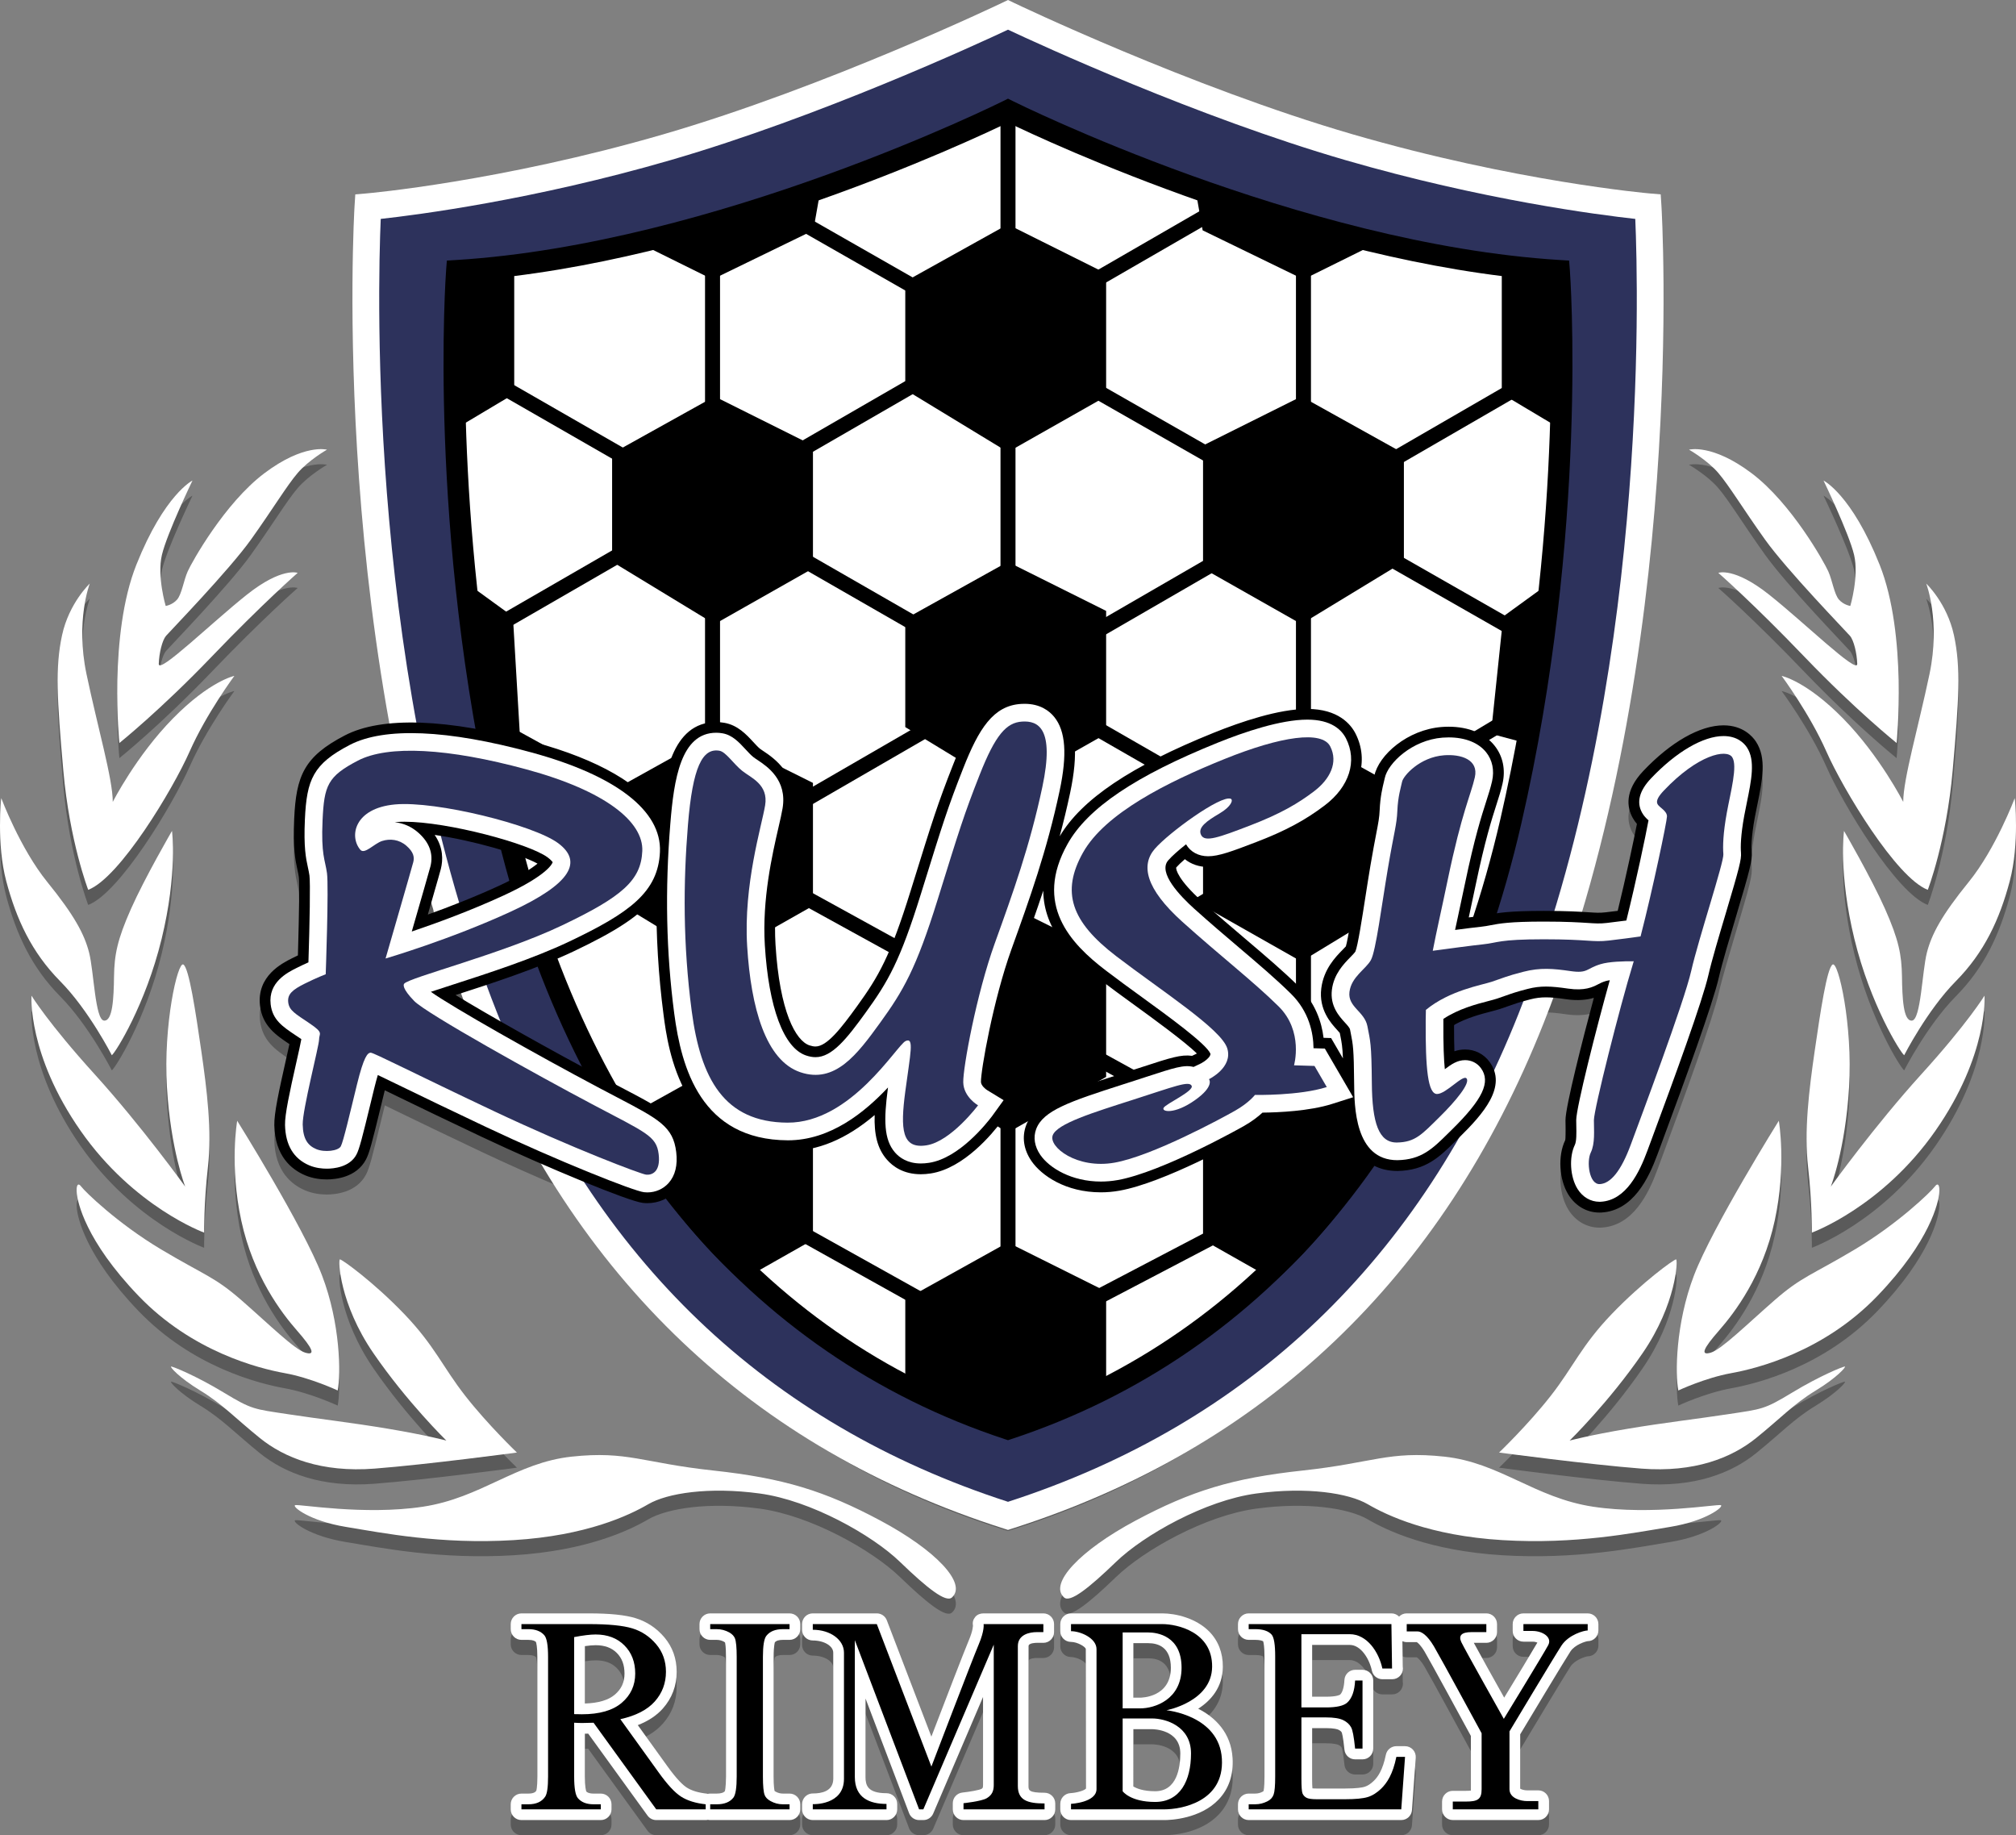
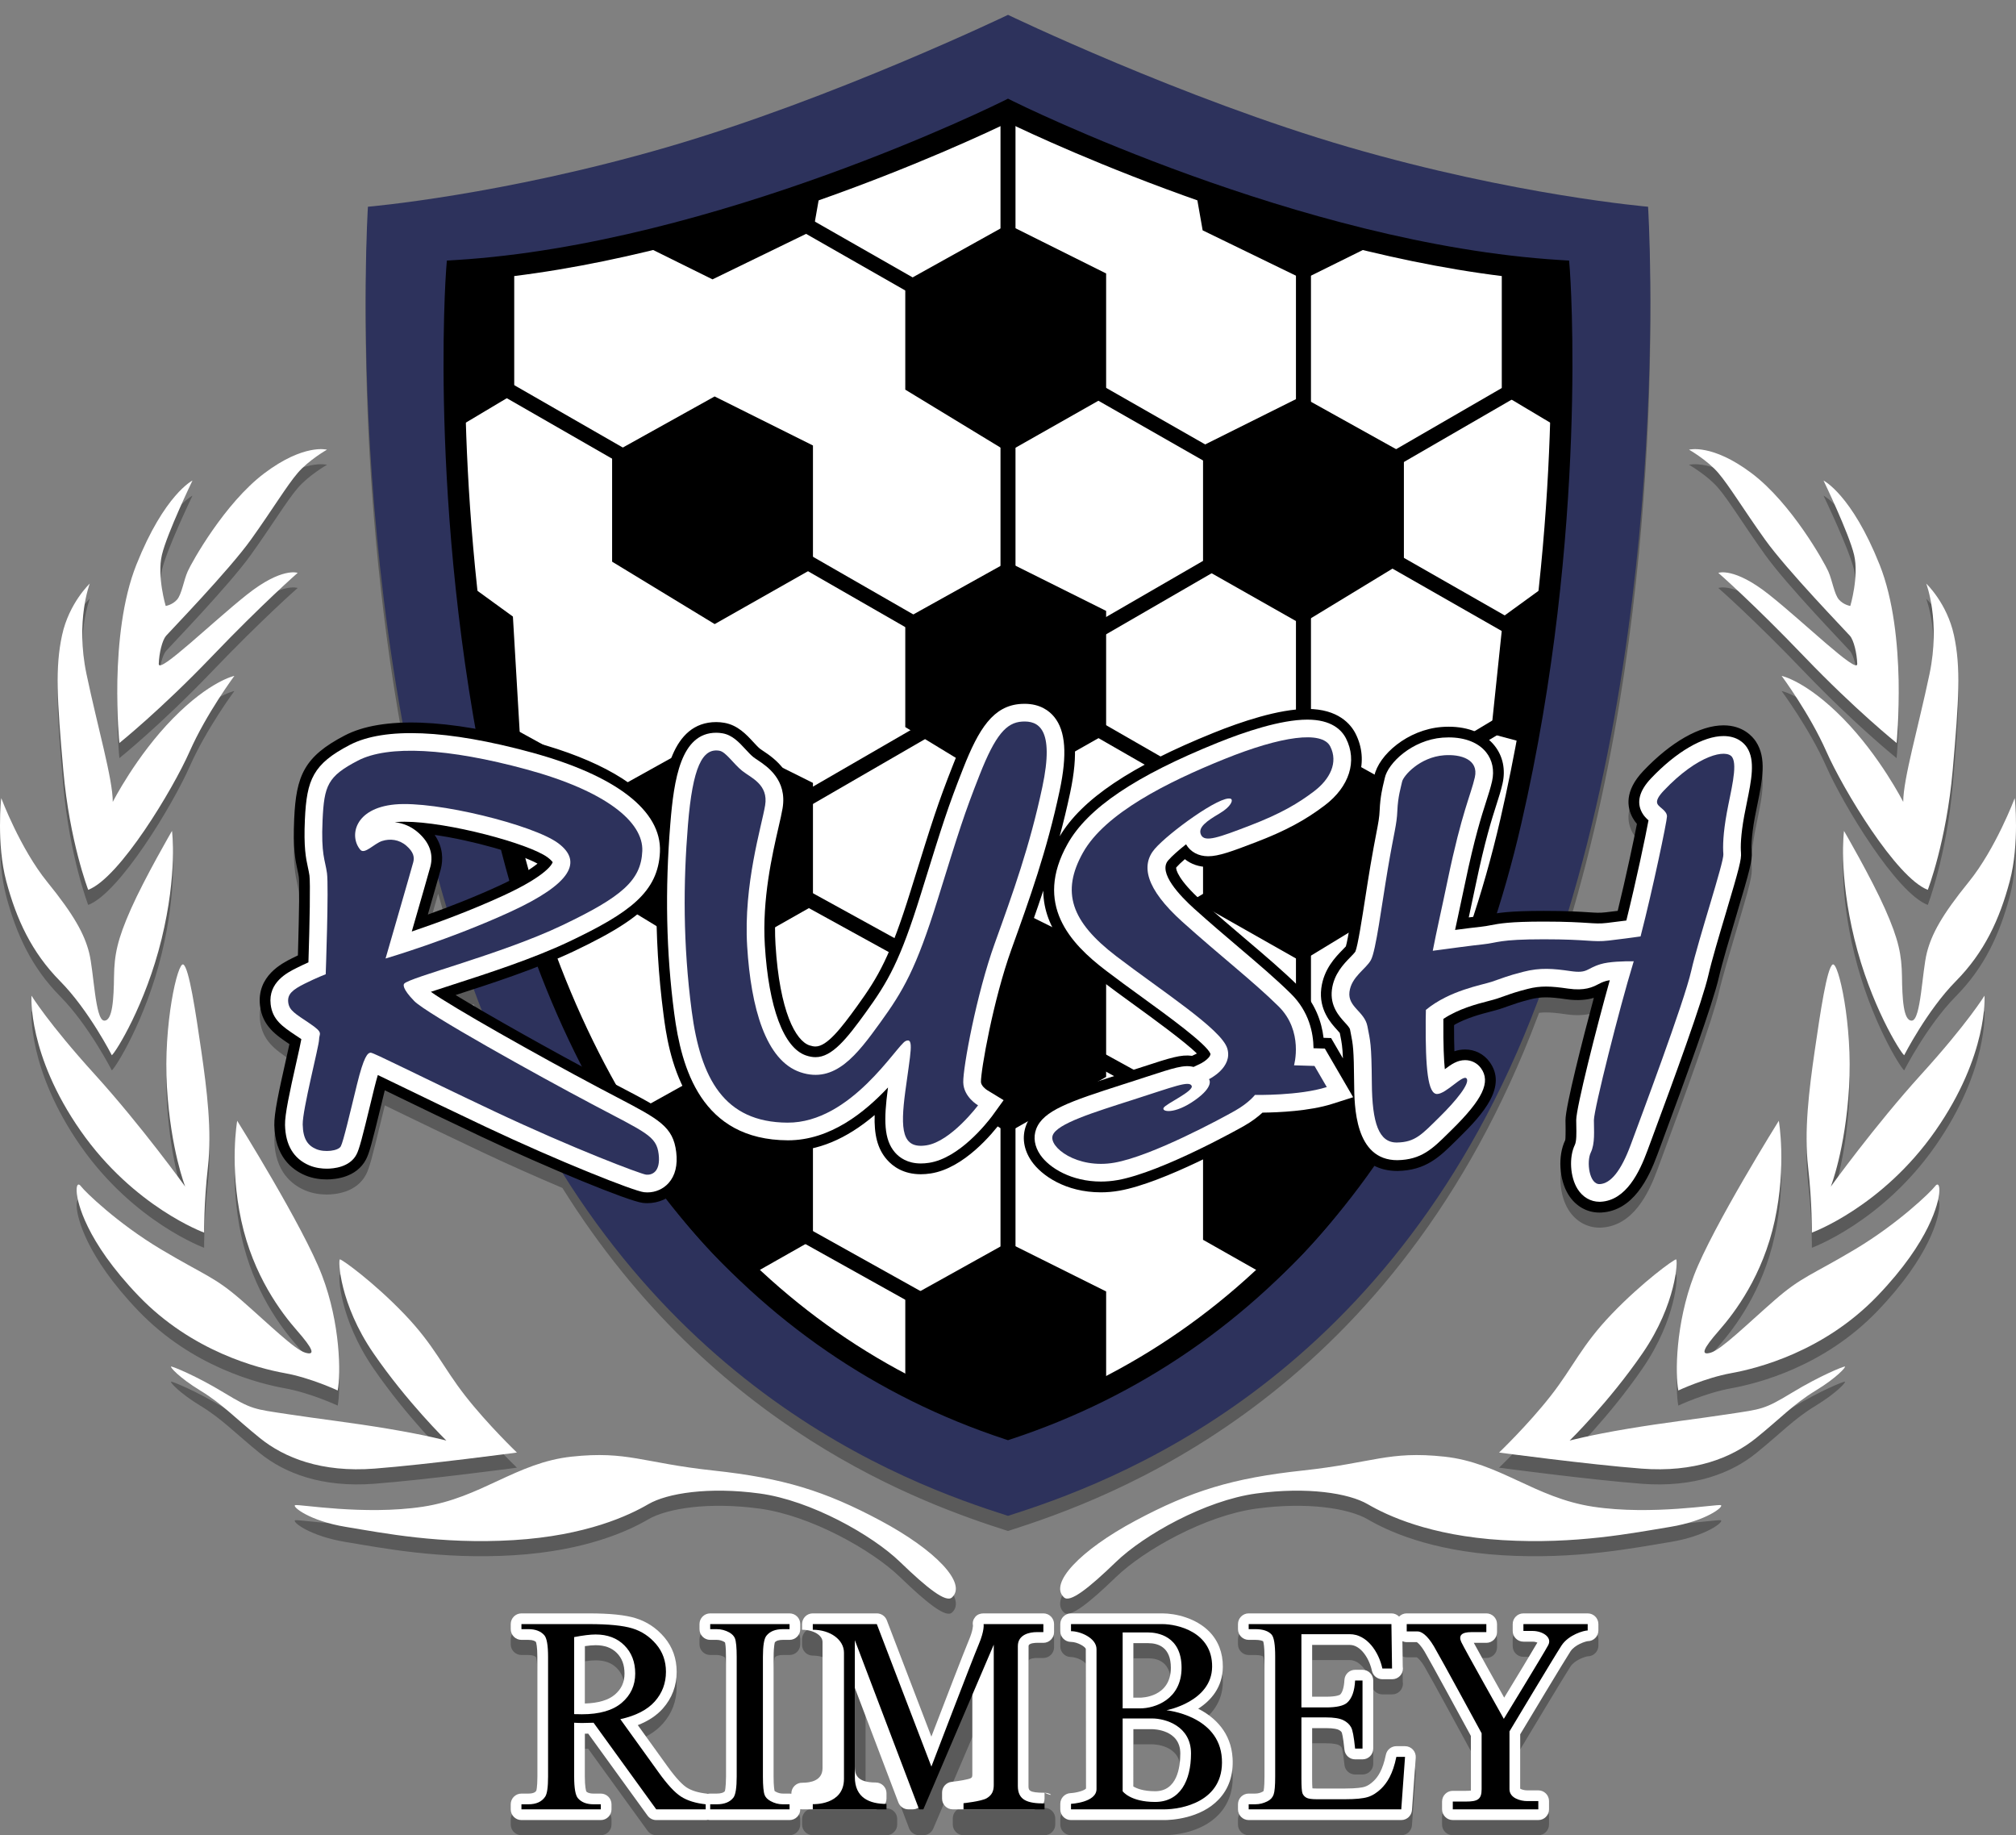
<svg xmlns="http://www.w3.org/2000/svg" version="1.1" x="0px" y="0px" width="266.669px" height="242.694px" viewBox="0 0 266.669 242.694" enable-background="new 0 0 266.669 242.694" xml:space="preserve">
  <rect x="0" y="0" width="266.669" height="242.694" fill="#808080" stroke="none" />
  <g>
    <g opacity="0.3">
      <path d="M104.439,215.362H93.943c-0.783,0-1.417,0.634-1.417,1.417v0.668c0,0.783,0.635,1.417,1.417,1.417h0.867    c0.34,0,0.662,0.086,0.95,0.242c0.09,0.053,0.133,0.109,0.139,0.086c0.029,0.099,0.131,0.545,0.131,1.923v15.826    c0,1.559-0.161,1.957-0.139,1.917c-0.175,0.222-0.539,0.334-1.082,0.334h-0.867c-0.114,0-0.223,0.017-0.33,0.042    c-0.04-0.008-0.073-0.029-0.114-0.034c-1.111-0.12-2-0.389-2.642-0.797c-0.463-0.296-1.289-1.03-2.593-2.851l-3.897-5.414    c1.385-0.538,2.495-1.272,3.312-2.194c1.213-1.37,1.829-3.005,1.829-4.86c0-1.746-0.547-3.279-1.627-4.556    c-1.037-1.224-2.318-2.077-3.809-2.534c-1.382-0.426-3.401-0.632-6.171-0.632h-8.925c-0.783,0-1.417,0.634-1.417,1.417v0.668    c0,0.783,0.635,1.417,1.417,1.417h0.921c0.632,0,0.884,0.169,0.994,0.274c0.046,0.124,0.19,0.616,0.19,1.977v15.826    c0,1.574-0.148,1.889-0.145,1.875c-0.068,0.104-0.25,0.376-1.04,0.376h-0.921c-0.783,0-1.417,0.634-1.417,1.417v0.668    c0,0.783,0.635,1.417,1.417,1.417h10.497c0.783,0,1.417-0.634,1.417-1.417v-0.668c0-0.783-0.635-1.417-1.417-1.417h-0.958    c-0.609,0-0.846-0.163-0.957-0.272c-0.046-0.119-0.191-0.608-0.191-1.979v-5.667c0.137-0.002,0.284-0.005,0.442-0.01l7.851,10.844    c0.267,0.368,0.693,0.586,1.148,0.586h6.54c0.103,0,0.202-0.012,0.298-0.032c0.097,0.021,0.196,0.032,0.298,0.032h10.497    c0.783,0,1.417-0.634,1.417-1.417v-0.668c0-0.783-0.635-1.417-1.417-1.417h-0.885c-0.335,0-0.647-0.083-0.95-0.252    c-0.089-0.05-0.14-0.08-0.141-0.084c-0.031-0.11-0.129-0.565-0.129-1.915v-15.826c0-1.55,0.174-1.931,0.156-1.915    c0.174-0.223,0.532-0.336,1.064-0.336h0.885c0.783,0,1.417-0.634,1.417-1.417v-0.668    C105.857,215.996,105.222,215.362,104.439,215.362z M82.607,223.319c0,1.156-0.407,2.042-1.281,2.788    c-0.854,0.728-2.185,1.121-3.959,1.173v-7.588c0.568-0.082,1.042-0.123,1.419-0.123c1.198,0,2.114,0.334,2.801,1.022    C82.273,221.277,82.607,222.169,82.607,223.319z M211.429,216.779v0.843c0,0.783-0.634,1.417-1.417,1.417    c-0.271,0.027-1.693,0.455-2.281,1.357c-0.816,1.25-5.599,9.218-6.646,10.962v7.185c0.149,0.102,0.534,0.225,0.896,0.225h1.5    c0.783,0,1.417,0.634,1.417,1.417v1.093c0,0.783-0.634,1.417-1.417,1.417h-11.313c-0.783,0-1.417-0.634-1.417-1.417v-1.03    c0-0.783,0.634-1.417,1.417-1.417h1.719c0.334,0,0.543-0.016,0.672-0.033c0.003-0.047,0.005-0.104,0.005-0.175v-7.047    c-0.928-1.708-5.322-9.799-6.115-11.138c-0.547-0.923-0.928-1.203-1.045-1.273h-1.329c-0.203,0-0.396-0.045-0.571-0.122    l0.048,3.353c0.016,0.084,0.023,0.171,0.023,0.259c0,0.783-0.635,1.417-1.418,1.417c-0.006,0-0.014,0-0.02,0h-1.281    c-0.668,0-1.246-0.467-1.386-1.12c-0.355-1.656-1.501-3.417-2.927-3.417h-4.979v6.85h1.837c1.488,0,1.854-0.271,1.857-0.272    c0.317-0.282,0.526-0.989,0.576-1.943c0.038-0.753,0.661-1.344,1.415-1.344h0.98c0.783,0,1.417,0.634,1.417,1.417v9.007    c0,0.783-0.634,1.417-1.417,1.417h-0.98c-0.728,0-1.337-0.551-1.41-1.274c-0.183-1.802-0.338-2.224-0.367-2.29    c-0.036-0.069-0.131-0.207-0.415-0.345c-0.136-0.066-0.565-0.219-1.656-0.219h-1.837v6.658c0,0.697,0.021,1.092,0.041,1.306    c0.106,0.01,0.29,0.023,0.565,0.023h3.73c1.621,0,2.325-0.143,2.601-0.227c0.404-0.124,0.818-0.393,1.231-0.797    c0.51-0.509,1.161-1.372,1.585-3.443c0.135-0.659,0.716-1.133,1.389-1.133h1.147c0.394,0,0.77,0.163,1.037,0.451    c0.269,0.288,0.405,0.675,0.377,1.067l-0.499,6.937c-0.054,0.741-0.671,1.315-1.414,1.315h-20.182    c-0.783,0-1.417-0.634-1.417-1.417v-0.668c0-0.783,0.634-1.417,1.417-1.417h0.867c0.344,0,0.663-0.081,0.975-0.248    c0.105-0.054,0.11-0.068,0.121-0.098c0.013-0.036,0.125-0.415,0.125-1.888v-15.916c0-1.308-0.122-1.826-0.173-1.986    c-0.139-0.093-0.479-0.192-1.048-0.192h-0.867c-0.783,0-1.417-0.634-1.417-1.417v-0.668c0-0.783,0.634-1.417,1.417-1.417h18.88    c0.396,0,0.753,0.163,1.01,0.425c0.257-0.262,0.614-0.425,1.011-0.425h10.531c0.783,0,1.417,0.634,1.417,1.417v1.062    c0,0.783-0.634,1.417-1.417,1.417h-1.654c0.776,1.442,2.505,4.547,4.018,7.247c1.574-2.583,3.703-6.094,4.39-7.285    c-0.156-0.062-0.376-0.118-0.628-0.118h-1.219c-0.783,0-1.417-0.634-1.417-1.417v-0.905c0-0.783,0.634-1.417,1.417-1.417h8.5    C210.795,215.362,211.429,215.996,211.429,216.779z M158.496,227.969c1.666-1.075,3.231-2.809,3.256-5.533    c0.018-1.853-0.611-3.475-1.816-4.69c-1.743-1.76-4.421-2.384-6.185-2.384h-12.083c-0.783,0-1.417,0.634-1.417,1.417v0.937    c0,0.783,0.634,1.417,1.417,1.417c0.841,0,1.958,0.657,1.958,0.958l0.021,18.434c-0.177,0.256-1.212,0.563-2.048,0.608    c-0.755,0.037-1.348,0.66-1.348,1.416v0.729c0,0.783,0.634,1.417,1.417,1.417h12.333c0.773,0,4.754-0.132,7.218-2.743    c1.337-1.416,1.949-3.247,1.822-5.442C162.846,231.155,160.748,229.114,158.496,227.969z M150.835,226.506h-0.917v-7.207h1.958    c1.368,0,3,0.563,3,3.249C154.876,226.461,151,226.506,150.835,226.506z M149.918,230.674h2.479c0.152,0,3.729,0.037,3.729,3.208    c0,1.867-0.434,4.999-3.333,4.999c-1.604,0-2.48-0.388-2.875-0.629V230.674z M139.585,240.497v0.78    c0,0.783-0.634,1.417-1.417,1.417h-10.719c-0.783,0-1.417-0.634-1.417-1.417v-0.812c0-0.725,0.548-1.333,1.269-1.409    c1.049-0.111,2.22-0.333,2.506-0.476c0.175-0.104,0.226-0.134,0.226-0.521v-11.643l-6.592,15.418    c-0.223,0.521-0.736,0.859-1.303,0.859h-0.563c-0.588,0-1.116-0.363-1.325-0.914l-5.758-15.155v10.372    c0,1.038,0.214,2.146,2.77,2.146c0.783,0,1.417,0.634,1.417,1.417v0.718c0,0.783-0.635,1.417-1.417,1.417h-9.75    c-0.783,0-1.417-0.634-1.417-1.417v-0.687c0-0.387,0.159-0.757,0.438-1.024c0.28-0.268,0.662-0.408,1.043-0.392    c0,0,0.001,0,0.001,0c1.014,0,2.642-0.251,2.642-1.928v-16.688c0-0.89-1.214-1.614-2.708-1.614c-0.783,0-1.417-0.634-1.417-1.417    v-0.749c0-0.783,0.635-1.417,1.417-1.417h8.469c0.587,0,1.113,0.361,1.324,0.91l5.895,15.388    c1.668-4.348,4.379-11.39,4.946-12.719c0.583-1.368,0.555-1.982,0.554-1.989c-0.08-0.415,0.037-0.797,0.306-1.123    c0.269-0.326,0.677-0.467,1.1-0.467h7.906c0.783,0,1.417,0.634,1.417,1.417v1.062c0,0.783-0.634,1.417-1.417,1.417h-0.906    c-0.043,0-1.051,0.005-1.051,0.427v18.5c0,0.559,0,0.896,2.114,0.896C138.951,239.08,139.585,239.713,139.585,240.497z     M38.916,110.294c-0.178,3.913,0.148,5.418,0.443,6.782c0.063,0.288,0.125,0.571,0.172,0.908    c0.083,0.594,0.058,4.591-0.122,10.359c-0.253,0.12-0.521,0.249-0.798,0.389c-1.277,0.639-4.668,2.336-4.216,6.248    c0.31,2.68,2.125,3.911,3.893,5.092c-0.138,0.645-0.326,1.475-0.468,2.104c-0.947,4.199-1.565,7.068-1.532,8.619    c0.086,4.089,2.269,5.862,4.085,6.63c1.063,0.449,2.14,0.543,2.855,0.543c1.136,0,3.913-0.254,5.17-2.61    c0.456-0.854,0.79-2.124,2.017-7.181l0.443-1.819c0.015-0.061,0.029-0.12,0.043-0.178c0.54,0.261,1.123,0.544,1.727,0.837    c2.662,1.29,6.34,3.074,11.061,5.302c3.477,1.643,7.272,3.327,10.704,4.779c19.977,31.993,47.708,41.787,58.941,45.367    c13.333-4.25,49.917-17.25,69.179-65.75c0.365-0.92,0.72-1.845,1.069-2.772c0.298-0.033,0.595-0.056,0.91-0.056    c0.696,0,1.483,0.073,2.719,0.253c1.509,0.221,2.777,0.072,3.62-0.193c-1.44,5.347-3.753,14.377-3.753,16.185    c0,0.275,0.006,0.561,0.012,0.868c0.01,0.496,0.031,1.529-0.054,1.789c-0.996,2.062-0.804,5.227,0.438,7.207    c0.938,1.494,2.431,2.352,4.094,2.352h0.018l0.263-0.007c4.177-0.249,6.215-4.49,7.384-7.656l0.539-1.453    c3.113-8.383,6.791-18.46,7.601-22.015c0.424-1.86,1.437-5.253,2.25-7.979c1.916-6.426,2.169-7.467,2.081-8.571    c-0.048-0.589-0.057-1.961,0.41-4.529c0.091-0.5,0.198-1.024,0.307-1.553l0.021-0.1c0.686-3.346,1.277-6.236-0.188-8.436    c-0.427-0.639-1.695-2.125-4.273-2.125c-3.11,0-6.981,2.203-10.621,6.043c-2.502,2.643-2.145,4.815-1.403,6.172    c0.175,0.321,0.373,0.591,0.571,0.819c-0.437,2.238-1.442,6.985-2.543,11.496c-0.554,0.071-1.109,0.14-1.614,0.196    c-0.792,0.092-1.282,0.054-2.21-0.006c-0.652-0.043-1.51-0.098-2.709-0.136c13.634-45.064,10.551-93.168,10.551-93.168    s-17.625-1.5-39.566-7.875s-45.1-17.5-45.1-17.5s-23.159,11.125-45.1,17.5S48.668,29.34,48.668,29.34s-2.049,31.987,4.586,68.229    c-3.109,0.108-5.687,0.665-7.654,1.689C40.224,102.058,39.175,104.583,38.916,110.294z M60.316,133.568    c0.738-0.238,1.533-0.496,2.347-0.763c0.35,0.95,0.709,1.896,1.076,2.84c-1.314-0.766-2.496-1.466-3.471-2.062L60.316,133.568z     M59.075,122.027c-0.863,0.328-1.701,0.64-2.485,0.921c0.707-2.449,1.123-3.901,1.37-4.769    C58.317,119.463,58.691,120.747,59.075,122.027z M227.627,201.049c0.458,0.166-1.875,2.084-6.708,2.875s-12.5,2.334-22.167,1.75    s-15.333-3.291-17.833-4.75s-8-2.333-14.75-1.416s-14.876,5.499-18.543,9.041s-6.084,5.418-6.875,4.708    c-2.043-1.834,2.126-6.249,9.459-10.166s12.834-5.625,22.126-6.625s11.333-2.625,18.708-1.834s11.958,5.459,19.708,6.626    S227.169,200.883,227.627,201.049z M237.044,186.174c3.709-2.25,6.833-3.5,7-3.458s-1.042,1.458-3.917,3.208    s-4.583,3.625-7.833,6.25s-8.167,4.583-15.167,4.042s-18.833-2.125-18.833-2.125s3.833-3.667,6.833-7.5s4.042-6.625,8.083-10.833    s8.25-7.25,8.5-7.209s0.042,5.875-4.416,12.375s-9.667,11.583-9.667,11.583s2.625-0.708,7.583-1.542s9.084-1.291,13.459-1.958    S233.335,188.424,237.044,186.174z M256.502,159.882c-0.125,1.083-1.083,6.125-8.167,13.5s-15.875,9.584-19.333,10.209    s-7,2.292-7,2.292c-0.417-2.166-0.375-8.834,2.084-15.251s11.208-20.416,11.208-20.416s1.041,5.916-0.542,13.208    s-5.292,12.167-7.375,14.542s-2.5,3.333-1.083,2.916s4.791-3.75,8.416-6.916s4.875-3.292,10.667-6.75s10.083-7.667,10.542-8.292    S256.627,158.799,256.502,159.882z M262.502,133.674c0,0,0.542,7.792-6.5,17.875s-16.333,13.458-16.333,13.458    s0.041-3.875-0.501-8.666s0.126-10.208,0.876-15.375s1.625-11,2.375-11.417s2.666,7.959,2.166,16.25s-2.416,13.125-2.416,13.125    s5.792-8.042,11.958-14.833S262.502,133.674,262.502,133.674z M265.836,118.55c-1.333,5-3.334,9.375-7.126,13.208    s-6.833,9.792-6.833,9.792c-0.5-0.375-4.458-6.667-6.583-15.376s-1.375-14.292-1.375-14.292s3.583,6.167,5.417,10.292    c1.834,4.125,2.208,6.125,2.25,8.959s0.166,5.958,1.333,5.833s1.333-6.5,1.958-8.964s1.959-4.953,5.542-9.37    s6.083-11.083,6.083-11.083S267.169,113.55,265.836,118.55z M255.229,91.133c1.478-7.042-0.436-11.958-0.436-11.958    s2.75,2.583,3.667,6.833s0.666,8.458-0.167,17.875s-3.292,15.792-3.292,15.792c-4.167-1.583-11.208-13.291-13.417-18.291    s-5.916-10-5.916-10s3.25,0.667,8.122,5.625s7.961,11.042,7.961,11.042C251.752,105.008,253.752,98.175,255.229,91.133z     M223.419,61.466c0,0,3.041-0.833,8.291,3.125s9.583,11.75,10.125,12.958s0.792,3.042,1.417,3.75s1.5,0.833,1.5,0.833    s1.167-3.917,0.5-6.75s-4.042-9.833-4.042-9.833s3.709,1.833,7.417,11.125s2.25,23.583,2.25,23.583s-5.458-4.375-12.208-11.417    s-11.375-11.083-11.375-11.083s2.083-0.792,6.708,2.875s11.709,10.584,11.667,9.167s-0.458-3.125-0.958-3.708    s-8.333-8.667-11.25-12.75s-4.708-7.083-6.167-8.792S223.419,61.466,223.419,61.466z M67.917,205.674    c-9.667,0.584-17.334-0.959-22.167-1.75s-7.166-2.709-6.708-2.875s9.125,1.376,16.875,0.209s12.333-5.835,19.708-6.626    s9.416,0.834,18.708,1.834s14.793,2.708,22.126,6.625s11.502,8.332,9.459,10.166c-0.791,0.71-3.208-1.166-6.875-4.708    s-11.793-8.124-18.543-9.041s-12.25-0.043-14.75,1.416S77.584,205.09,67.917,205.674z M34.375,192.174    c-3.25-2.625-4.958-4.5-7.833-6.25s-4.084-3.166-3.917-3.208s3.291,1.208,7,3.458s4,2.166,8.375,2.833s8.501,1.124,13.459,1.958    s7.583,1.542,7.583,1.542s-5.209-5.083-9.667-11.583s-4.666-12.334-4.416-12.375s4.459,3.001,8.5,7.209s5.083,7,8.083,10.833    s6.833,7.5,6.833,7.5s-11.833,1.584-18.833,2.125S37.625,194.799,34.375,192.174z M37.667,183.591    c-3.458-0.625-12.249-2.834-19.333-10.209s-8.042-12.417-8.167-13.5s0.124-1.583,0.583-0.958s4.75,4.834,10.542,8.292    s7.042,3.584,10.667,6.75s6.999,6.499,8.416,6.916s1-0.541-1.083-2.916s-5.792-7.25-7.375-14.542s-0.542-13.208-0.542-13.208    s8.749,13.999,11.208,20.416s2.501,13.085,2.084,15.251C44.667,185.883,41.125,184.216,37.667,183.591z M10.667,151.549    c-7.042-10.083-6.5-17.875-6.5-17.875s2.209,3.626,8.375,10.417S24.5,158.924,24.5,158.924s-1.916-4.834-2.416-13.125    s1.416-16.667,2.166-16.25s1.625,6.25,2.375,11.417s1.418,10.584,0.876,15.375S27,165.007,27,165.007    S17.709,161.632,10.667,151.549z M7.959,131.758c-3.792-3.834-5.793-8.209-7.126-13.208c-1.333-5-0.666-11-0.666-11    s2.5,6.667,6.083,11.083s4.917,6.906,5.542,9.37s0.791,8.839,1.958,8.964s1.291-2.999,1.333-5.833s0.416-4.834,2.25-8.959    c1.834-4.125,5.417-10.292,5.417-10.292s0.75,5.583-1.375,14.292s-6.083,15.001-6.583,15.376    C14.792,141.55,11.751,135.592,7.959,131.758z M8.375,103.883c-0.833-9.417-1.084-13.625-0.167-17.875s3.667-6.833,3.667-6.833    s-1.913,4.917-0.436,11.958s3.478,13.875,3.478,16.917c0,0,3.089-6.083,7.961-11.042S31,91.383,31,91.383s-3.707,5-5.916,10    s-9.25,16.708-13.417,18.291C11.667,119.674,9.208,113.299,8.375,103.883z M15.792,100.258c0,0-1.458-14.292,2.25-23.583    s7.417-11.125,7.417-11.125s-3.375,7-4.042,9.833s0.5,6.75,0.5,6.75s0.875-0.125,1.5-0.833s0.875-2.542,1.417-3.75    s4.875-9,10.125-12.958s8.291-3.125,8.291-3.125s-2.416,1.375-3.875,3.083s-3.25,4.708-6.167,8.792s-10.75,12.167-11.25,12.75    S21.042,88.383,21,89.8s7.042-5.5,11.667-9.167s6.708-2.875,6.708-2.875S34.75,81.8,28,88.841S15.792,100.258,15.792,100.258z" />
    </g>
  </g>
  <g id="_x3C_Layer_x3E__copy">
    <g>
      <path fill="#2D325C" d="M218.001,27.34c0,0-17.625-1.5-39.566-7.875s-45.1-17.5-45.1-17.5s-23.159,11.125-45.1,17.5    S48.668,27.34,48.668,27.34s-3.775,58.875,15.487,107.375s55.846,61.5,69.179,65.75c13.333-4.25,49.917-17.25,69.179-65.75    S218.001,27.34,218.001,27.34z" />
-       <path fill="#FFFFFF" d="M133.334,202.325l-0.538-0.172C99.548,191.555,75.9,169.086,62.509,135.37    C43.321,87.058,46.862,27.82,46.9,27.227l0.098-1.522l1.52-0.13c0.175-0.015,17.722-1.564,39.223-7.811    c21.551-6.262,44.597-17.285,44.827-17.396L133.334,0l0.767,0.368c0.23,0.111,23.285,11.137,44.827,17.396    c21.523,6.253,39.048,7.796,39.223,7.811l1.52,0.129l0.098,1.522c0.038,0.593,3.579,59.831-15.608,108.143    c-13.392,33.717-37.039,56.186-70.288,66.783L133.334,202.325z M50.362,28.949c-0.407,9.452-1.76,61.805,15.44,105.112    c12.909,32.501,35.626,54.214,67.533,64.544c31.907-10.33,54.625-32.043,67.533-64.544c17.2-43.307,15.848-95.66,15.44-105.112    c-4.797-0.527-20.208-2.506-38.367-7.782c-19.601-5.695-40.396-15.265-44.606-17.242c-4.211,1.977-25.005,11.547-44.606,17.242    C70.569,26.443,55.159,28.421,50.362,28.949z" />
    </g>
    <g>
      <path fill="#FFFFFF" d="M206.242,35.799c-35.028-2.167-72.908-21.167-72.908-21.167s-37.879,19-72.908,21.167    c0,0-2.631,33.652,6.394,72.826c9.026,39.174,32.155,69.007,66.514,80.34c34.359-11.333,57.488-41.166,66.514-80.34    C208.873,69.451,206.242,35.799,206.242,35.799z" />
      <path d="M133.334,190.458l-0.444-0.146C98.9,179.1,74.945,150.203,65.439,108.943c-8.97-38.936-6.452-72.917-6.426-73.255    l0.096-1.228l1.229-0.076c34.327-2.123,71.984-20.831,72.36-21.02l0.635-0.318l0.635,0.318c0.376,0.189,38.033,18.896,72.36,21.02    l1.229,0.076l0.096,1.228c0.026,0.338,2.544,34.319-6.426,73.255c-9.507,41.259-33.461,70.157-67.451,81.368L133.334,190.458z     M61.763,37.129c-0.352,6.372-1.479,36.813,6.438,71.177c9.233,40.075,32.357,68.17,65.133,79.165    c32.776-10.994,55.899-39.09,65.133-79.165c7.916-34.365,6.789-64.806,6.438-71.177c-32.09-2.343-66.499-18.468-71.571-20.92    C128.263,18.662,93.854,34.786,61.763,37.129z" />
    </g>
    <g>
      <path d="M172.115,142.338l11.658,6.486c-5.828,9.763-11.396,15.836-15.224,19.325l-8.424-4.772v-15.061L172.115,142.338z" />
      <path d="M168.687,169.368l-9.553-5.412v-16.253l13.007-6.485l13.009,7.237l-0.524,0.879c-5.96,9.983-11.668,16.142-15.407,19.55    L168.687,169.368z M161.118,162.799l7.29,4.13c3.523-3.297,8.617-8.927,13.985-17.737l-10.304-5.732l-10.972,5.472V162.799z" />
    </g>
    <g>
-       <rect x="153.198" y="156.762" transform="matrix(0.464 0.886 -0.886 0.464 230.453 -47.172)" width="1.984" height="20.011" />
-     </g>
+       </g>
    <g>
      <rect x="171.425" y="35.84" width="1.984" height="126.292" />
    </g>
    <g>
      <polygon points="60.426,35.799 60.178,55.596 67.027,51.51 67.027,35.202   " />
      <path d="M59.164,57.356l0.282-22.465l8.574-0.775v17.957L59.164,57.356z M61.407,36.707l-0.215,17.129l4.843-2.89V36.288    L61.407,36.707z" />
    </g>
    <g>
      <polygon points="66.884,82.065 61.743,78.332 64.373,96.648 68.016,101.323   " />
      <path d="M69.193,104.448l-5.765-7.398l-3.001-20.899l7.419,5.387L69.193,104.448z M65.318,96.246l1.52,1.951l-0.917-15.605    l-2.863-2.079L65.318,96.246z" />
    </g>
    <g>
      <path d="M94.554,142.338l-11.659,6.486c5.828,9.763,11.396,15.836,15.224,19.325l8.424-4.772v-15.061L94.554,142.338z" />
      <path d="M97.982,169.368l-0.532-0.484c-3.739-3.408-9.448-9.567-15.408-19.55l-0.524-0.879l13.009-7.237l13.007,6.485v16.253    L97.982,169.368z M84.275,149.192c5.367,8.81,10.462,14.44,13.985,17.737l7.291-4.13v-13.868l-10.972-5.472L84.275,149.192z" />
    </g>
    <g>
      <polygon points="94.554,98.17 81.959,105.177 81.959,118.342 94.554,126.002 106.543,119.209 106.543,104.149   " />
      <path d="M94.536,127.153L80.967,118.9v-14.306l13.561-7.545l13.007,6.486v16.252L94.536,127.153z M82.952,117.785l11.62,7.067    l10.979-6.221v-13.869l-10.972-5.472l-11.627,6.47V117.785z" />
    </g>
    <g>
      <polygon points="133.334,75.424 120.74,82.431 120.74,95.596 133.334,103.257 145.323,96.463 145.323,81.403   " />
      <path d="M133.316,104.407l-13.569-8.253V81.848l13.561-7.545l13.007,6.486v16.252L133.316,104.407z M121.732,95.039l11.62,7.068    l10.979-6.221V82.017l-10.972-5.472l-11.627,6.47V95.039z" />
    </g>
    <g>
      <polygon points="133.334,120.799 120.74,127.806 120.74,140.971 133.334,148.631 145.323,141.838 145.323,126.778   " />
      <path d="M133.316,149.782l-13.569-8.253v-14.306l13.561-7.545l13.007,6.485v16.253L133.316,149.782z M121.732,140.414l11.62,7.067    l10.979-6.221v-13.868l-10.972-5.472l-11.627,6.469V140.414z" />
    </g>
    <g>
      <path d="M133.334,188.965c4.074-0.975,8.827-3.209,11.989-4.845v-12.718l-11.989-5.979l-12.594,7.007v11.465    C127.138,187.152,133.334,188.965,133.334,188.965z" />
      <path d="M133.309,189.992l-0.253-0.074c-0.256-0.075-6.358-1.877-12.766-5.138l-0.542-0.275v-12.656l13.561-7.545l13.007,6.485    v13.936l-0.536,0.277c-3.292,1.703-8.083,3.94-12.214,4.929L133.309,189.992z M121.732,183.285    c5.336,2.652,10.455,4.291,11.63,4.652c3.663-0.918,7.88-2.85,10.969-4.422v-11.498l-10.972-5.472l-11.627,6.469V183.285z" />
    </g>
    <g>
      <rect x="96.523" y="55.807" transform="matrix(0.869 0.496 -0.496 0.869 48.415 -68.88)" width="114.98" height="1.984" />
    </g>
    <g>
      <rect x="54.957" y="86.663" transform="matrix(0.867 0.498 -0.498 0.867 60.9 -53.082)" width="150.057" height="1.984" />
    </g>
    <g>
      <rect x="56.154" y="125.559" transform="matrix(0.876 0.482 -0.482 0.876 75.97 -42.531)" width="129.172" height="1.984" />
    </g>
    <g>
      <rect x="145.747" y="61.24" transform="matrix(0.514 0.858 -0.858 0.514 180.09 -64.275)" width="1.985" height="130.943" />
    </g>
    <g>
      <rect x="138.242" y="8.937" transform="matrix(0.501 0.866 -0.866 0.501 144.608 -77.207)" width="1.983" height="155.635" />
    </g>
    <g>
      <rect x="132.342" y="14.632" width="1.984" height="174.333" />
    </g>
    <g>
      <path fill="#FFFFFF" d="M104.439,213.362H93.943c-0.783,0-1.417,0.634-1.417,1.417v0.668c0,0.783,0.635,1.417,1.417,1.417h0.867    c0.34,0,0.662,0.086,0.95,0.242c0.09,0.053,0.133,0.109,0.139,0.086c0.029,0.099,0.131,0.545,0.131,1.923v15.826    c0,1.559-0.161,1.957-0.139,1.917c-0.175,0.222-0.539,0.334-1.082,0.334h-0.867c-0.114,0-0.223,0.017-0.33,0.042    c-0.04-0.008-0.073-0.029-0.114-0.034c-1.111-0.12-2-0.389-2.642-0.797c-0.463-0.296-1.289-1.03-2.593-2.851l-3.897-5.414    c1.385-0.538,2.495-1.272,3.312-2.194c1.213-1.37,1.829-3.005,1.829-4.86c0-1.746-0.547-3.279-1.627-4.556    c-1.037-1.224-2.318-2.077-3.809-2.534c-1.382-0.426-3.401-0.632-6.171-0.632h-8.925c-0.783,0-1.417,0.634-1.417,1.417v0.668    c0,0.783,0.635,1.417,1.417,1.417h0.921c0.632,0,0.884,0.169,0.994,0.274c0.046,0.124,0.19,0.616,0.19,1.977v15.826    c0,1.574-0.148,1.889-0.145,1.875c-0.068,0.104-0.25,0.376-1.04,0.376h-0.921c-0.783,0-1.417,0.634-1.417,1.417v0.668    c0,0.783,0.635,1.417,1.417,1.417h10.497c0.783,0,1.417-0.634,1.417-1.417v-0.668c0-0.783-0.635-1.417-1.417-1.417h-0.958    c-0.609,0-0.846-0.163-0.957-0.272c-0.046-0.119-0.191-0.608-0.191-1.979v-5.667c0.137-0.002,0.284-0.005,0.442-0.01l7.851,10.844    c0.267,0.368,0.693,0.586,1.148,0.586h6.54c0.103,0,0.202-0.012,0.298-0.032c0.097,0.021,0.196,0.032,0.298,0.032h10.497    c0.783,0,1.417-0.634,1.417-1.417v-0.668c0-0.783-0.635-1.417-1.417-1.417h-0.885c-0.335,0-0.647-0.083-0.95-0.252    c-0.089-0.05-0.14-0.08-0.141-0.084c-0.031-0.11-0.129-0.565-0.129-1.915v-15.826c0-1.55,0.174-1.931,0.156-1.915    c0.174-0.223,0.532-0.336,1.064-0.336h0.885c0.783,0,1.417-0.634,1.417-1.417v-0.668    C105.857,213.996,105.222,213.362,104.439,213.362z M82.607,221.319c0,1.156-0.407,2.042-1.281,2.788    c-0.854,0.728-2.185,1.121-3.959,1.173v-7.588c0.568-0.082,1.042-0.123,1.419-0.123c1.198,0,2.114,0.334,2.801,1.022    C82.273,219.277,82.607,220.169,82.607,221.319z" />
    </g>
    <g>
      <path fill="#FFFFFF" d="M210.012,213.362h-8.5c-0.783,0-1.417,0.634-1.417,1.417v0.905c0,0.783,0.634,1.417,1.417,1.417h1.219    c0.252,0,0.472,0.057,0.628,0.118c-0.687,1.191-2.815,4.702-4.39,7.285c-1.513-2.7-3.241-5.805-4.018-7.247h1.654    c0.783,0,1.417-0.634,1.417-1.417v-1.062c0-0.783-0.634-1.417-1.417-1.417h-10.531c-0.396,0-0.754,0.163-1.011,0.425    c-0.257-0.262-0.614-0.425-1.01-0.425h-18.88c-0.783,0-1.417,0.634-1.417,1.417v0.668c0,0.783,0.634,1.417,1.417,1.417h0.867    c0.569,0,0.909,0.1,1.048,0.192c0.051,0.16,0.173,0.679,0.173,1.986v15.916c0,1.473-0.112,1.852-0.125,1.888    c-0.011,0.029-0.016,0.044-0.121,0.098c-0.312,0.167-0.631,0.248-0.975,0.248h-0.867c-0.783,0-1.417,0.634-1.417,1.417v0.668    c0,0.783,0.634,1.417,1.417,1.417h20.182c0.743,0,1.36-0.574,1.414-1.315l0.499-6.937c0.028-0.393-0.108-0.779-0.377-1.067    c-0.268-0.288-0.644-0.451-1.037-0.451h-1.147c-0.673,0-1.254,0.474-1.389,1.133c-0.424,2.071-1.075,2.935-1.585,3.443    c-0.413,0.404-0.827,0.673-1.231,0.797c-0.275,0.084-0.979,0.227-2.601,0.227h-3.73c-0.275,0-0.459-0.014-0.565-0.023    c-0.02-0.214-0.041-0.608-0.041-1.306v-6.658h1.837c1.091,0,1.521,0.152,1.656,0.219c0.284,0.138,0.379,0.275,0.415,0.345    c0.029,0.066,0.185,0.488,0.367,2.29c0.073,0.724,0.683,1.274,1.41,1.274h0.98c0.783,0,1.417-0.634,1.417-1.417v-9.007    c0-0.783-0.634-1.417-1.417-1.417h-0.98c-0.754,0-1.377,0.591-1.415,1.344c-0.05,0.954-0.259,1.661-0.576,1.943    c-0.004,0.002-0.369,0.272-1.857,0.272h-1.837v-6.85h4.979c1.426,0,2.571,1.761,2.927,3.417c0.14,0.653,0.718,1.12,1.386,1.12    h1.281c0.006,0,0.014,0,0.02,0c0.783,0,1.418-0.634,1.418-1.417c0-0.088-0.008-0.175-0.023-0.259l-0.048-3.353    c0.175,0.077,0.368,0.122,0.571,0.122h1.329c0.117,0.07,0.498,0.351,1.045,1.273c0.793,1.339,5.188,9.43,6.115,11.138v7.047    c0,0.07-0.002,0.128-0.005,0.175c-0.129,0.018-0.338,0.033-0.672,0.033h-1.719c-0.783,0-1.417,0.634-1.417,1.417v1.03    c0,0.783,0.634,1.417,1.417,1.417h11.313c0.783,0,1.417-0.634,1.417-1.417v-1.093c0-0.783-0.634-1.417-1.417-1.417h-1.5    c-0.361,0-0.746-0.123-0.896-0.225v-7.185c1.047-1.744,5.829-9.712,6.646-10.962c0.588-0.902,2.01-1.33,2.281-1.357    c0.783,0,1.417-0.634,1.417-1.417v-0.843C211.429,213.996,210.795,213.362,210.012,213.362z" />
    </g>
    <g>
      <path fill="#FFFFFF" d="M158.496,225.969c1.666-1.075,3.231-2.809,3.256-5.533c0.018-1.853-0.611-3.475-1.816-4.69    c-1.743-1.76-4.421-2.384-6.185-2.384h-12.083c-0.783,0-1.417,0.634-1.417,1.417v0.937c0,0.783,0.634,1.417,1.417,1.417    c0.841,0,1.958,0.657,1.958,0.958l0.021,18.434c-0.177,0.256-1.212,0.563-2.048,0.608c-0.755,0.037-1.348,0.66-1.348,1.416v0.729    c0,0.783,0.634,1.417,1.417,1.417h12.333c0.773,0,4.754-0.132,7.218-2.743c1.337-1.416,1.949-3.247,1.822-5.442    C162.846,229.155,160.748,227.114,158.496,225.969z M150.835,224.506h-0.917v-7.207h1.958c1.368,0,3,0.563,3,3.249    C154.876,224.461,151,224.506,150.835,224.506z M149.918,228.674h2.479c0.152,0,3.729,0.037,3.729,3.208    c0,1.867-0.434,4.999-3.333,4.999c-1.604,0-2.48-0.388-2.875-0.629V228.674z" />
    </g>
    <g>
-       <path fill="#FFFFFF" d="M138.168,237.08c-2.114,0-2.114-0.337-2.114-0.896v-18.5c0-0.422,1.008-0.427,1.051-0.427h0.906    c0.783,0,1.417-0.634,1.417-1.417v-1.062c0-0.783-0.634-1.417-1.417-1.417h-7.906c-0.423,0-0.831,0.141-1.1,0.467    c-0.27,0.326-0.386,0.708-0.306,1.123c0,0.007,0.029,0.621-0.554,1.989c-0.567,1.329-3.278,8.371-4.946,12.719l-5.895-15.388    c-0.21-0.549-0.737-0.91-1.324-0.91h-8.469c-0.783,0-1.417,0.634-1.417,1.417v0.749c0,0.783,0.635,1.417,1.417,1.417    c1.493,0,2.708,0.725,2.708,1.614v16.688c0,1.677-1.628,1.928-2.642,1.928c0,0-0.001,0-0.001,0    c-0.381-0.017-0.763,0.124-1.043,0.392c-0.28,0.268-0.438,0.638-0.438,1.024v0.687c0,0.783,0.635,1.417,1.417,1.417h9.75    c0.783,0,1.417-0.634,1.417-1.417v-0.718c0-0.783-0.635-1.417-1.417-1.417c-2.556,0-2.77-1.107-2.77-2.146v-10.372l5.758,15.155    c0.209,0.551,0.736,0.914,1.325,0.914h0.563c0.567,0,1.08-0.338,1.303-0.859l6.592-15.418v11.643c0,0.388-0.051,0.417-0.226,0.521    c-0.286,0.143-1.457,0.364-2.506,0.476c-0.721,0.076-1.269,0.685-1.269,1.409v0.812c0,0.783,0.635,1.417,1.417,1.417h10.719    c0.783,0,1.417-0.634,1.417-1.417v-0.78C139.585,237.713,138.951,237.08,138.168,237.08z" />
+       <path fill="#FFFFFF" d="M138.168,237.08c-2.114,0-2.114-0.337-2.114-0.896v-18.5c0-0.422,1.008-0.427,1.051-0.427h0.906    c0.783,0,1.417-0.634,1.417-1.417v-1.062c0-0.783-0.634-1.417-1.417-1.417h-7.906c-0.423,0-0.831,0.141-1.1,0.467    c-0.27,0.326-0.386,0.708-0.306,1.123c0,0.007,0.029,0.621-0.554,1.989c-0.567,1.329-3.278,8.371-4.946,12.719l-5.895-15.388    c-0.21-0.549-0.737-0.91-1.324-0.91h-8.469c-0.783,0-1.417,0.634-1.417,1.417v0.749c1.493,0,2.708,0.725,2.708,1.614v16.688c0,1.677-1.628,1.928-2.642,1.928c0,0-0.001,0-0.001,0    c-0.381-0.017-0.763,0.124-1.043,0.392c-0.28,0.268-0.438,0.638-0.438,1.024v0.687c0,0.783,0.635,1.417,1.417,1.417h9.75    c0.783,0,1.417-0.634,1.417-1.417v-0.718c0-0.783-0.635-1.417-1.417-1.417c-2.556,0-2.77-1.107-2.77-2.146v-10.372l5.758,15.155    c0.209,0.551,0.736,0.914,1.325,0.914h0.563c0.567,0,1.08-0.338,1.303-0.859l6.592-15.418v11.643c0,0.388-0.051,0.417-0.226,0.521    c-0.286,0.143-1.457,0.364-2.506,0.476c-0.721,0.076-1.269,0.685-1.269,1.409v0.812c0,0.783,0.635,1.417,1.417,1.417h10.719    c0.783,0,1.417-0.634,1.417-1.417v-0.78C139.585,237.713,138.951,237.08,138.168,237.08z" />
    </g>
    <g>
      <path d="M87.114,234.38l-5.059-7.027c2.06-0.458,3.58-1.24,4.562-2.349c0.981-1.108,1.472-2.415,1.472-3.921    c0-1.408-0.431-2.622-1.292-3.64c-0.861-1.018-1.909-1.717-3.144-2.096c-1.235-0.38-3.153-0.569-5.754-0.569h-8.925v0.668h0.921    c0.927,0,1.626,0.266,2.096,0.795c0.337,0.374,0.506,1.331,0.506,2.873v15.826c0,1.397-0.126,2.282-0.379,2.656    c-0.446,0.674-1.187,1.012-2.222,1.012h-0.921v0.668h10.497v-0.668h-0.958c-0.916,0-1.602-0.266-2.06-0.795    c-0.337-0.374-0.506-1.331-0.506-2.873v-7.118c0.192,0.012,0.379,0.021,0.56,0.027s0.349,0.009,0.506,0.009    c0.385,0,0.885-0.012,1.5-0.036l8.292,11.454h6.54v-0.668c-1.337-0.145-2.421-0.482-3.252-1.012    C89.264,237.067,88.27,235.995,87.114,234.38z M76.96,226.703c-0.108,0-0.247-0.003-0.416-0.009    c-0.169-0.006-0.368-0.009-0.596-0.009v-10.189c1.192-0.229,2.138-0.344,2.836-0.344c1.578,0,2.846,0.479,3.803,1.437    c0.958,0.957,1.437,2.201,1.437,3.73c0,1.565-0.593,2.854-1.779,3.866C81.059,226.197,79.297,226.703,76.96,226.703z" />
    </g>
    <g>
      <path d="M93.943,215.447h0.867c0.578,0,1.132,0.145,1.662,0.434c0.373,0.217,0.62,0.477,0.741,0.777    c0.156,0.397,0.235,1.217,0.235,2.457v15.826c0,1.47-0.145,2.396-0.434,2.782c-0.458,0.59-1.192,0.886-2.204,0.886h-0.867v0.668    h10.497v-0.668h-0.885c-0.578,0-1.126-0.145-1.644-0.434c-0.386-0.217-0.639-0.477-0.759-0.777    c-0.157-0.397-0.235-1.217-0.235-2.457v-15.826c0-1.47,0.15-2.396,0.452-2.782c0.458-0.59,1.186-0.886,2.186-0.886h0.885v-0.668    H93.943V215.447z" />
    </g>
    <g>
      <path d="M182.725,236.513c-0.578,0.565-1.18,0.945-1.807,1.138c-0.626,0.192-1.632,0.289-3.017,0.289h-3.73    c-0.675,0-1.132-0.069-1.373-0.208c-0.241-0.138-0.409-0.325-0.506-0.56c-0.097-0.235-0.145-0.895-0.145-1.979v-8.075h3.254    c1.023,0,1.782,0.12,2.276,0.361c0.494,0.24,0.85,0.571,1.066,0.993c0.168,0.337,0.337,1.103,0.506,2.773h0.98v-9.007h-0.98    c-0.072,1.397-0.422,2.373-1.049,2.928c-0.469,0.421-1.402,0.632-2.8,0.632h-3.254v-9.684c0,0,4.114,0,6.396,0    s3.844,2.35,4.313,4.537h1.281l-0.083-5.874h-18.88v0.668h0.867c1.012,0,1.734,0.241,2.168,0.723    c0.313,0.361,0.47,1.319,0.47,2.873v15.916c0,1.193-0.069,1.981-0.208,2.367s-0.4,0.675-0.786,0.867    c-0.518,0.277-1.065,0.416-1.644,0.416h-0.867v0.668h20.182l0.499-6.937h-1.147C184.236,234.64,183.472,235.766,182.725,236.513z" />
    </g>
    <g>
      <path d="M201.512,214.779v0.905c0.006,0,0.101,0,1.219,0c1.281,0,2.625,0.813,2.063,1.875s-5.875,9.75-5.875,9.75    s-5.219-9.281-5.625-10.156s0.063-1.313,1.313-1.313s2,0,2,0v-1.062h-10.531v0.968c0,0,0.969,0,1.438,0s1.25,0.438,2.156,1.969    s6.313,11.5,6.313,11.5s0,6.063,0,7.406s-0.531,1.625-2.094,1.625s-1.719,0-1.719,0v1.03h11.313v-1.093c0,0-0.688,0-1.5,0    s-2.313-0.375-2.313-1.563s0-7.656,0-7.656s5.938-9.906,6.875-11.344s2.969-2,3.469-2v-0.843H201.512z" />
    </g>
    <g>
      <path d="M154.293,226.173c0,0,6-1.125,6.042-5.75s-4.625-5.645-6.584-5.645s-12.083,0-12.083,0v0.937    c1.25,0,3.375,0.917,3.375,2.375s0,16.708,0,18.5s-3.375,1.958-3.375,1.958v0.729c0,0,10.167,0,12.333,0s7.959-0.937,7.625-6.687    S154.293,226.173,154.293,226.173z M148.501,215.882h3.375c1.208,0,4.417,0.458,4.417,4.666s-3.542,5.375-5.458,5.375    s-2.334,0-2.334,0V215.882z M152.793,238.298c-3.292,0-4.292-1.416-4.292-1.416v-9.625h3.896c1.771,0,5.146,1,5.146,4.625    S156.085,238.298,152.793,238.298z" />
    </g>
    <g>
      <path d="M134.637,236.184c0-1.875,0-16.938,0-18.5s1.625-1.844,2.469-1.844s0.906,0,0.906,0v-1.062h-7.906    c0,0,0.156,0.812-0.656,2.718s-6.25,16.125-6.25,16.125l-7.219-18.843h-8.469v0.749c2.313,0,4.125,1.313,4.125,3.031    s0,13.156,0,16.688s-4.125,3.344-4.125,3.344v0.687h9.75v-0.718c-2.219,0-4.188-0.781-4.188-3.563s0-18.094,0-18.094l8.5,22.374    h0.563l9.313-21.78c0,0,0,17.75,0,18.563s-0.25,1.344-0.938,1.75s-3.063,0.656-3.063,0.656v0.812h10.719v-0.78    C135.887,238.497,134.637,238.059,134.637,236.184z" />
    </g>
    <g>
-       <rect x="111.736" y="-2.403" transform="matrix(0.5 0.866 -0.866 0.5 104.52 -69.828)" width="1.985" height="115.999" />
-     </g>
+       </g>
    <g>
      <rect x="101.959" y="169.307" transform="matrix(0.873 0.487 -0.487 0.873 98.092 -36.265)" width="33.501" height="1.984" />
    </g>
    <g>
-       <rect x="93.259" y="31.965" width="1.984" height="130.167" />
-     </g>
+       </g>
    <g>
      <polygon points="133.334,30.799 120.74,37.806 120.74,50.971 133.334,58.632 145.323,51.838 145.323,36.778   " />
      <path d="M133.316,59.782l-13.569-8.253V37.223l13.561-7.545l13.007,6.486v16.252L133.316,59.782z M121.732,50.414l11.62,7.068    l10.979-6.221V37.392l-10.972-5.472l-11.627,6.47V50.414z" />
    </g>
    <g>
      <polygon points="94.554,53.549 81.959,60.556 81.959,73.721 94.554,81.382 106.543,74.588 106.543,59.528   " />
      <path d="M94.536,82.532l-13.569-8.253V59.973l13.561-7.545l13.007,6.486v16.252L94.536,82.532z M82.952,73.164l11.62,7.068    l10.979-6.221V60.142L94.579,54.67l-11.627,6.47V73.164z" />
    </g>
    <g>
      <polygon points="86.418,31.965 94.251,35.84 106.697,29.79 107.487,25.305   " />
      <path d="M94.248,36.945L83.77,31.762l24.978-7.896l-1.162,6.595L94.248,36.945z M89.066,32.168l5.189,2.567l11.552-5.616    l0.418-2.375L89.066,32.168z" />
    </g>
    <g>
      <polygon points="206.242,35.799 206.491,55.596 199.642,51.51 199.642,35.202   " />
      <path d="M207.506,57.356l-8.856-5.283V34.116l8.573,0.775L207.506,57.356z M200.634,50.946l4.843,2.89l-0.215-17.129l-4.628-0.418    V50.946z" />
    </g>
    <g>
      <polygon points="199.785,82.065 204.926,78.332 202.171,97.34 198.294,96.295   " />
      <path d="M202.992,98.589l-5.773-1.556l1.626-15.511l7.4-5.374L202.992,98.589z M199.369,95.558l1.98,0.534l2.257-15.575    l-2.881,2.092L199.369,95.558z" />
    </g>
    <g>
      <polygon points="172.115,98.17 184.709,105.177 184.709,118.342 172.115,126.002 160.126,119.209 160.126,104.149   " />
      <path d="M172.133,127.153l-12.999-7.365v-16.252l13.007-6.486l13.561,7.545V118.9L172.133,127.153z M161.118,118.631l10.979,6.221    l11.619-7.067v-12.024l-11.627-6.47l-10.972,5.472V118.631z" />
    </g>
    <g>
      <polygon points="172.115,53.549 184.709,60.556 184.709,73.721 172.115,81.382 160.126,74.588 160.126,59.528   " />
      <path d="M172.133,82.532l-12.999-7.366V58.914l13.007-6.486l13.561,7.545v14.306L172.133,82.532z M161.118,74.01l10.979,6.221    l11.619-7.068V61.14l-11.627-6.47l-10.972,5.472V74.01z" />
    </g>
    <g>
      <polygon points="180.251,31.965 172.417,35.84 159.972,29.79 159.182,25.305   " />
      <path d="M172.421,36.945l-13.339-6.484l-1.161-6.595l24.979,7.896L172.421,36.945z M160.861,29.119l11.552,5.616l5.189-2.567    l-17.16-5.425L160.861,29.119z" />
    </g>
    <g>
      <path d="M232.253,98.048c-0.427-0.639-1.695-2.125-4.273-2.125c-3.11,0-6.981,2.203-10.621,6.043    c-2.502,2.643-2.145,4.815-1.403,6.172c0.175,0.321,0.373,0.591,0.571,0.819c-0.437,2.238-1.442,6.985-2.543,11.497    c-0.554,0.071-1.109,0.139-1.614,0.196c-0.792,0.092-1.282,0.054-2.21-0.006c-1.129-0.074-2.835-0.185-5.949-0.185    c-4.671,0-6.095,0.274-7.406,0.526c-0.311,0.06-0.613,0.119-1.025,0.162c-0.385,0.04-0.905,0.102-1.498,0.175    c0.272-1.261,0.572-2.65,0.898-4.215c1.24-5.953,2.163-8.826,2.776-10.738c0.327-1.019,0.585-1.824,0.792-2.735    c0.424-1.859,0.05-3.645-1.055-5.028c-1.287-1.614-3.443-2.503-6.069-2.503c-0.304,0-0.608,0.012-0.913,0.036    c-4.532,0.353-8.342,3.695-8.925,6.473c-0.027,0.13-0.063,0.271-0.103,0.436c-0.206,0.848-0.518,2.129-0.599,4.006    c-0.039,0.901-0.146,1.449-0.434,2.943c-0.19,0.988-0.441,2.293-0.768,4.217c-0.226,1.33-0.444,2.739-0.659,4.112l-0.019,0.121    c-0.296,1.906-0.896,5.774-1.177,6.706c-0.111,0.127-0.276,0.291-0.428,0.447c-0.938,0.958-2.507,2.561-2.825,5.108    c-0.353,2.816,1.288,4.61,2.079,5.475c0.122,0.135,0.281,0.309,0.368,0.418l0.081,0.41c0.168,0.846,0.275,1.391,0.338,2.957    l-1.567-2.692l-0.998-0.03c-0.247-2.073-1.072-4.618-3.309-6.827c-2.018-1.991-4.403-4.02-6.931-6.167l-0.084-0.071    c-1.861-1.582-3.786-3.218-5.822-5.048c-3.09-2.779-3.427-4.204-3.335-4.42c0.247-0.286,0.637-0.66,1.135-1.092    c0.829,0.668,1.895,1.034,3.083,1.034c1.653,0,3.492-0.676,6.867-1.972c3.98-1.528,6.712-2.993,9.427-5.058    c3.769-2.865,5.024-7.03,3.199-10.613c-0.621-1.217-2.274-3.259-6.379-3.259c-3.77,0-8.81,1.712-12.373,3.149    c-10.978,4.427-17.465,8.792-20.385,13.704c0.491-1.825,0.953-3.724,1.38-5.731c1.117-5.251,0.803-8.729-0.99-10.941    c-0.838-1.037-2.393-2.273-5.032-2.273c-0.182,0-0.363,0.006-0.543,0.017c-4.903,0.294-7.083,4.812-8.895,9.414    c-2.075,5.269-2.711,7.318-5.396,15.956l-0.238,0.765c-2.691,8.657-4.224,11.295-7.082,15.248    c-2.109,2.917-3.979,5.332-5.501,5.332c-0.239,0-0.5-0.049-0.8-0.15c-1.813-0.609-3.944-4.433-4.49-13.336    c-0.36-5.888,0.977-11.696,1.778-15.182c0.244-1.062,0.437-1.901,0.553-2.596c0.777-4.663-2.637-6.938-3.921-7.793l-0.085-0.056    c-0.136-0.091-0.267-0.176-0.377-0.263c-0.229-0.18-0.576-0.555-0.886-0.89c-0.919-0.995-2.063-2.234-3.833-2.541    c-0.36-0.063-0.722-0.095-1.074-0.095c-5.948,0-6.975,7.475-7.394,12.261c-2.45-3.966-8.146-7.291-16.691-9.615    c-11.47-3.12-20.139-3.434-25.054-0.874c-5.376,2.8-6.425,5.325-6.684,11.036c-0.178,3.913,0.148,5.418,0.443,6.782    c0.063,0.288,0.125,0.571,0.172,0.908c0.083,0.594,0.058,4.591-0.122,10.359c-0.253,0.12-0.521,0.249-0.798,0.389    c-1.277,0.639-4.668,2.336-4.216,6.248c0.31,2.68,2.125,3.911,3.893,5.092c-0.138,0.645-0.326,1.475-0.468,2.104    c-0.947,4.199-1.565,7.068-1.532,8.619c0.086,4.089,2.269,5.862,4.085,6.63c1.063,0.449,2.14,0.543,2.855,0.543    c1.136,0,3.913-0.254,5.17-2.61c0.456-0.854,0.79-2.124,2.017-7.181l0.443-1.819c0.015-0.061,0.029-0.12,0.043-0.178    c0.54,0.261,1.123,0.544,1.727,0.837c2.662,1.29,6.34,3.074,11.061,5.302c8.723,4.12,19.49,8.536,21.324,8.75    c0.197,0.024,0.407,0.037,0.624,0.037c1.489,0,2.899-0.628,3.872-1.725c1.152-1.301,1.605-3.05,1.346-5.199    c-0.495-4.094-2.845-5.324-8.524-8.296c-0.686-0.358-1.444-0.756-2.282-1.199c-7.095-3.753-15.421-8.442-19.781-11.104    l0.048-0.016c4.542-1.467,10.761-3.475,15.634-5.796c5.241-2.497,8.859-4.661,10.874-7.446c-0.045,5.424,0.27,10.678,0.953,15.879    c0.583,4.438,2.36,17.946,16.442,18.017c3.927,0,7.708-1.564,11.48-4.766c-0.074,2.52,0.33,4.419,1.631,5.903    c0.768,0.878,2.168,1.923,4.475,1.923c0.418,0,0.858-0.035,1.308-0.104c4.42-0.68,8.213-5.342,9.285-6.773l2.398-3.322    l-3.486-2.127c-0.036-0.024-0.087-0.067-0.131-0.11c0.115-1.753,1.615-10.362,3.956-16.862c0.99-2.748,1.954-5.438,2.868-8.205    c0.037,5.284,3.964,9.061,7.384,11.674c1.575,1.202,3.255,2.421,4.88,3.6c2.062,1.496,6.521,4.732,8.053,6.264    c-0.011,0.007-0.021,0.012-0.028,0.017l-0.604,0.289c-1.468-0.197-2.857,0.253-6.521,1.45c-0.712,0.232-1.509,0.492-2.395,0.776    l-0.679,0.218c-7.532,2.41-11.204,3.703-12.354,6.737c-0.585,1.547-0.334,3.23,0.709,4.742c1.315,1.904,4.508,4.128,9.173,4.128    c0.813,0,1.637-0.072,2.448-0.216c5.946-1.049,16.024-6.667,17.16-7.308c0.851-0.483,1.626-1.021,2.312-1.601    c2.331-0.048,6.171-0.279,9.099-1.211l1.264-0.402c0.44,3.613,1.91,7.911,6.955,7.911c3.753-0.064,5.58-1.87,7.692-3.959    l0.457-0.449c3.2-3.143,6.414-6.77,4.021-10.026c-0.759-1.035-1.936-1.629-3.228-1.629c-0.517,0-0.982,0.088-1.414,0.238    c-0.035-0.981-0.051-2.14-0.048-3.479c1.68-0.95,3.57-1.441,4.872-1.779c0.53-0.138,0.964-0.256,1.271-0.357    c0.449-0.15,0.812-0.278,1.151-0.4c0.782-0.278,1.348-0.479,2.802-0.854c0.71-0.182,1.345-0.263,2.058-0.263    c0.696,0,1.483,0.073,2.719,0.253c1.509,0.221,2.777,0.072,3.62-0.193c-1.44,5.347-3.753,14.377-3.753,16.185    c0,0.275,0.006,0.561,0.012,0.868c0.01,0.496,0.031,1.529-0.054,1.789c-0.996,2.062-0.804,5.227,0.438,7.207    c0.938,1.494,2.431,2.352,4.094,2.352h0.018l0.263-0.007c4.177-0.249,6.215-4.49,7.384-7.656l0.539-1.453    c3.113-8.383,6.791-18.46,7.601-22.015c0.424-1.86,1.437-5.253,2.25-7.979c1.916-6.426,2.169-7.467,2.081-8.571    c-0.048-0.589-0.057-1.961,0.41-4.529c0.091-0.5,0.198-1.024,0.307-1.553l0.021-0.1    C233.127,103.138,233.719,100.249,232.253,98.048z M59.881,130.219L59.881,130.219L59.881,130.219L59.881,130.219z     M58.312,114.917c0.298-1.194,0.332-2.836-0.816-4.502c5.152,0.738,11.353,2.553,13.6,3.792c-0.739,0.612-2.216,1.607-5.083,2.93    c-3.261,1.503-6.641,2.812-9.422,3.81C58.016,116.004,58.262,115.117,58.312,114.917z M192.832,121.315L192.832,121.315    L192.832,121.315L192.832,121.315z" />
    </g>
    <g>
      <path fill="#FFFFFF" d="M81.675,145.142c-0.688-0.359-1.448-0.758-2.288-1.202c-8.46-4.475-19.623-10.799-22.395-12.778    c0.879-0.295,1.907-0.626,2.875-0.938c4.507-1.455,10.681-3.447,15.473-5.73c7.917-3.772,11.726-6.507,11.956-11.844    c0.234-5.431-5.809-10.101-17.015-13.149c-11.056-3.008-19.431-3.379-24.027-0.984c-4.834,2.518-5.683,4.564-5.923,9.843    c-0.17,3.728,0.135,5.138,0.405,6.382c0.072,0.333,0.144,0.658,0.199,1.047c0.126,0.907,0.033,6.292-0.137,11.477    c-0.449,0.2-0.978,0.446-1.552,0.733c-1.228,0.614-3.782,1.892-3.444,4.818c0.237,2.05,1.595,2.956,3.314,4.104l0.535,0.358    c0.078,0.052,0.148,0.101,0.21,0.144c-0.079,0.486-0.398,1.906-0.66,3.064c-0.896,3.974-1.527,6.893-1.498,8.277    c0.057,2.674,1.14,4.476,3.219,5.354c0.845,0.356,1.72,0.432,2.305,0.432c0.88,0,3.023-0.181,3.919-1.86    c0.386-0.723,0.778-2.266,1.89-6.849l0.443-1.821c0.196-0.803,0.362-1.405,0.498-1.855c0.874,0.415,2.026,0.974,3.268,1.576    c2.658,1.289,6.333,3.07,11.047,5.296c9.604,4.535,19.513,8.464,20.893,8.625c0.143,0.018,0.294,0.026,0.451,0.026    c1.083,0,2.107-0.454,2.811-1.247c0.872-0.984,1.208-2.36,1-4.09C89.043,149,87.187,148.027,81.675,145.142z M56.937,114.574    c0.417-1.669-0.139-3.183-1.651-4.498c-0.88-0.765-1.931-1.222-3.068-1.34c0.081-0.01,0.164-0.019,0.248-0.026    c0.316-0.029,0.663-0.042,1.035-0.042c5.719,0,16.492,2.896,18.938,4.715c0.523,0.389,0.652,0.634,0.668,0.634    c-0.033,0.125-0.545,1.66-6.502,4.408c-4.382,2.021-8.959,3.688-12.137,4.764C55.517,119.559,56.826,115.018,56.937,114.574z" />
    </g>
    <g>
      <path fill="#FFFFFF" d="M140.163,104.577c1.021-4.8,0.798-7.899-0.705-9.755c-0.645-0.797-1.851-1.747-3.93-1.747    c-0.153,0-0.306,0.005-0.458,0.014c-3.689,0.221-5.603,3.292-7.661,8.519c-2.057,5.223-2.691,7.264-5.361,15.856l-0.238,0.765    c-2.753,8.857-4.334,11.573-7.287,15.657c-2.505,3.466-4.449,5.919-6.65,5.919c-0.395,0-0.804-0.073-1.251-0.224    c-2.958-0.994-4.945-6.313-5.453-14.593c-0.373-6.091,0.992-12.025,1.808-15.571c0.24-1.045,0.43-1.871,0.54-2.527    c0.626-3.758-2.032-5.53-3.31-6.382c-0.2-0.133-0.39-0.257-0.551-0.383c-0.319-0.251-0.691-0.654-1.051-1.043    c-0.854-0.925-1.737-1.881-3.035-2.106c-0.279-0.049-0.559-0.074-0.83-0.074c-4.697,0-5.596,6.192-6.069,11.996    c-0.718,8.814-0.551,17.031,0.512,25.12c0.944,7.178,3.522,16.727,15.037,16.784c5.645,0,10.183-3.738,13.243-6.991    c-0.01,0.072-0.02,0.146-0.029,0.221c-0.531,4.013-0.543,6.673,0.964,8.392c0.576,0.657,1.634,1.439,3.409,1.439    c0.344,0,0.712-0.029,1.093-0.088c3.993-0.614,7.657-5.275,8.351-6.203l1.502-2.08l-2.194-1.339    c-0.167-0.102-0.791-0.581-0.802-1.072c-0.031-1.449,1.598-10.783,4.041-17.564C136.198,118.851,138.467,112.554,140.163,104.577z    " />
    </g>
    <g>
      <path fill="#FFFFFF" d="M173.748,138.622c-0.026-2.054-0.598-4.846-2.977-7.195c-1.988-1.963-4.368-3.984-6.887-6.125    c-1.884-1.601-3.833-3.256-5.902-5.117c-1.889-1.699-4.851-4.789-3.46-6.4c0.489-0.567,1.359-1.336,2.362-2.131    c0.586,1.008,1.642,1.581,2.929,1.581c1.402,0,3.146-0.644,6.359-1.878c3.846-1.476,6.476-2.885,9.077-4.863    c3.245-2.467,4.315-5.854,2.794-8.841c-0.578-1.134-1.936-2.486-5.116-2.486c-3.546,0-8.396,1.657-11.843,3.046    c-10.899,4.396-17.215,8.654-19.873,13.401c-4.472,7.983,0.343,13.123,5.036,16.709c1.553,1.186,3.229,2.402,4.852,3.579    c3.365,2.442,8.45,6.133,9.003,7.426c0.126,0.405-0.83,1.094-1.197,1.279l-1.021,0.49c-1.268-0.317-2.525,0.093-6.277,1.318    c-0.714,0.233-1.513,0.494-2.403,0.78l-0.679,0.217c-7.093,2.27-10.542,3.468-11.46,5.89c-0.416,1.099-0.221,2.318,0.55,3.435    c1.209,1.75,4.153,3.517,8.007,3.517c0.731,0,1.472-0.065,2.202-0.194c5.907-1.042,16.599-7.084,16.706-7.145    c1.114-0.633,1.922-1.274,2.467-1.777c2.063-0.021,6.2-0.193,9.214-1.152l2.779-0.885l-3.745-6.434L173.748,138.622z" />
    </g>
    <g>
      <path fill="#FFFFFF" d="M231.073,98.834c-0.372-0.558-1.27-1.494-3.094-1.494c-2.683,0-6.269,2.093-9.592,5.601    c-1.538,1.625-1.938,3.145-1.188,4.519c0.248,0.455,0.579,0.778,0.86,1.023c-0.379,2.071-1.637,8.047-2.932,13.25    c-0.857,0.114-1.792,0.233-2.597,0.324c-0.901,0.104-1.483,0.063-2.462,0c-1.11-0.072-2.789-0.182-5.859-0.182    c-4.539,0-5.893,0.261-7.087,0.49c-0.366,0.07-0.716,0.14-1.197,0.189c-0.772,0.081-2.098,0.248-3.453,0.425    c0.113-0.528,0.232-1.079,0.357-1.657c0.289-1.337,0.609-2.819,0.961-4.506c1.253-6.015,2.19-8.938,2.812-10.872    c0.317-0.99,0.568-1.772,0.763-2.627c0.326-1.431,0.049-2.791-0.78-3.83c-1.014-1.271-2.775-1.97-4.962-1.97    c-0.268,0-0.536,0.011-0.803,0.031c-4.05,0.315-7.234,3.38-7.648,5.352c-0.03,0.144-0.068,0.3-0.11,0.472    c-0.193,0.795-0.486,1.996-0.562,3.74c-0.044,1.001-0.163,1.622-0.452,3.12c-0.189,0.984-0.44,2.286-0.768,4.216    c-0.23,1.361-0.455,2.806-0.674,4.209c-0.423,2.723-1.002,6.452-1.318,7.177c-0.083,0.149-0.426,0.499-0.675,0.755    c-0.865,0.884-2.173,2.22-2.432,4.293c-0.271,2.167,0.973,3.527,1.716,4.34c0.342,0.374,0.638,0.697,0.683,0.932l0.113,0.579    c0.271,1.36,0.394,1.98,0.429,6.5c0.024,3.051,0.081,10.195,5.713,10.194c3.184-0.055,4.669-1.521,6.724-3.553l0.457-0.449    c4.129-4.056,5.215-6.349,3.871-8.178c-0.489-0.667-1.25-1.05-2.085-1.05c-1.02,0-1.811,0.538-2.685,1.2    c-0.122-1.189-0.214-3.168-0.192-6.46c0-0.065,0.001-0.129,0.001-0.193c2.016-1.34,4.418-1.964,5.93-2.356    c0.492-0.128,0.896-0.236,1.178-0.33c0.438-0.146,0.792-0.271,1.125-0.391c0.787-0.28,1.41-0.502,2.926-0.892    c1.703-0.437,3.063-0.37,5.332-0.039c2.201,0.32,3.251-0.191,3.979-0.571c0.293-0.153,0.547-0.285,0.996-0.422    c0.08-0.024,0.251-0.069,0.547-0.116c-1.75,6.231-4.441,16.856-4.441,18.503c0,0.271,0.006,0.55,0.012,0.833    c0.018,0.871,0.04,1.955-0.194,2.441c-0.791,1.637-0.629,4.255,0.362,5.836c0.674,1.073,1.729,1.688,2.894,1.688l0.196-0.005    c3.347-0.199,5.106-3.938,6.139-6.734l0.539-1.453c3.099-8.342,6.757-18.362,7.548-21.837c0.429-1.881,1.408-5.169,2.273-8.068    c1.811-6.07,2.095-7.199,2.026-8.053c-0.064-0.805-0.042-2.308,0.429-4.896c0.099-0.542,0.216-1.111,0.333-1.684    C231.675,103.164,232.212,100.543,231.073,98.834z" />
    </g>
    <g>
      <path fill="#2D325C" d="M78.293,146.007c-7.167-3.791-21.875-11.959-23.5-13.626s-1.427-2.174-1.333-2.291    c0.667-0.833,12.917-3.917,20.875-7.709s10.458-5.958,10.625-9.833s-4.875-7.958-15.292-10.792s-18.333-3.25-22.333-1.167    s-4.458,3.292-4.667,7.875s0.333,5.208,0.583,7s-0.167,13.375-0.167,13.375s-1.208,0.458-2.792,1.25s-2.292,1.375-2.167,2.458    s0.917,1.5,2.833,2.792s1.25,1.291,1.25,2.125s-2.208,9.292-2.167,11.25s0.708,2.792,1.792,3.25s2.917,0.25,3.25-0.375    s1.208-4.375,2.125-8.125s1.417-4.25,1.833-4.25s5.75,2.75,16.25,7.708s19.458,8.334,20.167,8.417s1.958-0.292,1.667-2.708    S85.459,149.798,78.293,146.007z M53.751,111.841c-0.958-0.833-2.167-0.958-3.208-0.625s-2.316,1.818-2.875,1.167    c-1.5-1.749-0.833-5.501,4.583-6.001s18.333,2.708,21.583,5.125s1.792,5.333-6.25,9.042c-8.042,3.708-16.583,6.208-16.583,6.208    s3.5-12.083,3.667-12.749S54.709,112.674,53.751,111.841z" />
    </g>
    <g>
      <path fill="#2D325C" d="M135.209,95.424c-2.083,0.125-3.542,1.75-5.625,7.042s-2.667,7.208-5.542,16.458    c-2.875,9.25-4.583,12.125-7.625,16.333s-5.958,8.083-10.542,6.542s-6.542-8.5-7.042-16.667s1.917-15.875,2.375-18.625    s-1.833-3.625-3-4.542s-2.18-2.534-3.042-2.684c-2.25-0.392-3.542,2.142-4.167,9.808s-0.667,15.75,0.5,24.625    s4.25,14.708,12.667,14.75s14.458-10.25,15.625-10.792s0.625,1.625-0.042,6.667s-0.458,7.625,2.792,7.125s6.833-5.292,6.833-5.292    s-1.917-1.083-1.958-3.041s1.75-11.667,4.167-18.375s4.625-12.833,6.292-20.667C139.543,96.257,137.293,95.299,135.209,95.424z" />
    </g>
    <g>
      <path fill="#2D325C" d="M161.293,107.59c-1.625,0.958-2.916,1.833-2.416,2.833s2.333,0.333,6.458-1.25s6.417-2.958,8.5-4.542    s3.208-3.792,2.125-5.917s-6.458-1.375-14,1.667s-15.791,7.167-18.708,12.375s-1.584,9.124,4.416,13.708    s13.875,9.626,14.667,12.167s-2.417,4.083-2.417,4.083s0.791,0.917-1.875,2.792s-4.417,1.542-4.125,1s4.043-2.209,3.709-2.917    s-2.376,0.124-7.709,1.833s-10.082,3.168-10.666,4.709s3.207,4.5,8.166,3.625s14.124-5.835,15.958-6.876s2.625-2.083,2.625-2.083    s5.834,0.126,9.501-1.041l-1.625-2.792l-2.708-0.083c0,0,1.293-4.5-2.041-7.792s-7.751-6.709-12.709-11.167    s-5.501-7.542-3.667-9.667s8.707-7.124,10.041-6.625C163.143,105.763,162.918,106.632,161.293,107.59z" />
    </g>
    <g>
      <path fill="#2D325C" d="M229.127,100.132c-0.75-1.125-4.54-0.333-9.041,4.417c-0.653,0.69-1.084,1.333-0.834,1.792    s1.25,0.875,1.25,1.625c0,0.617-1.859,9.545-3.494,15.872c-1.123,0.156-2.851,0.391-4.214,0.545    c-2.208,0.25-2.584-0.167-8.584-0.167s-6.041,0.458-8.041,0.667c-1.393,0.146-4.742,0.593-6.649,0.852    c0.48-2.507,1.143-5.364,1.982-9.394c1.875-9,3.042-11.167,3.583-13.542s-1.872-3.089-4.083-2.917    c-3.209,0.25-5.375,2.708-5.541,3.5s-0.542,1.917-0.625,3.833s-0.417,2.708-1.25,7.625s-1.584,10.917-2.251,12.125    s-2.583,2.208-2.833,4.208s2,2.584,2.375,4.542s0.542,2.209,0.584,7.5s0.916,7.917,3.333,7.875s3.292-1.083,5.583-3.333    s4.084-4.5,3.625-5.125s-2.708,2.042-3.916,2.042s-1.542-3.334-1.5-9.75c0.003-0.476,0.013-0.929,0.026-1.372    c3.138-2.588,7.376-3.276,8.682-3.712c1.5-0.5,1.958-0.75,4.208-1.328s3.958-0.422,6.25-0.089s2.042-0.333,3.958-0.916    c1.124-0.342,3.017-0.397,4.395-0.385c-0.034,0.115-0.069,0.232-0.103,0.343c-1.75,5.708-5.167,19.249-5.167,20.666    s0.168,3.084-0.416,4.292s-0.209,4.251,1.208,4.167s2.791-1.709,4.083-5.209s7.043-18.79,8.001-22.999s4.332-14.375,4.249-15.417    s-0.041-2.75,0.459-5.5S229.877,101.257,229.127,100.132z" />
    </g>
    <g>
      <path fill="#FFFFFF" d="M140.751,211.257c0.791,0.71,3.208-1.166,6.875-4.708s11.793-8.124,18.543-9.041s12.25-0.043,14.75,1.416    s8.166,4.166,17.833,4.75s17.334-0.959,22.167-1.75s7.166-2.709,6.708-2.875s-9.125,1.376-16.875,0.209    s-12.333-5.835-19.708-6.626s-9.416,0.834-18.708,1.834s-14.793,2.708-22.126,6.625S138.708,209.423,140.751,211.257z" />
    </g>
    <g>
      <path fill="#FFFFFF" d="M198.294,192.091c0,0,11.833,1.584,18.833,2.125s11.917-1.417,15.167-4.042s4.958-4.5,7.833-6.25    s4.084-3.166,3.917-3.208s-3.291,1.208-7,3.458s-4,2.166-8.375,2.833s-8.501,1.124-13.459,1.958s-7.583,1.542-7.583,1.542    s5.209-5.083,9.667-11.583s4.666-12.334,4.416-12.375s-4.459,3.001-8.5,7.209s-5.083,7-8.083,10.833    S198.294,192.091,198.294,192.091z" />
    </g>
    <g>
      <path fill="#FFFFFF" d="M222.002,183.883c0,0,3.542-1.667,7-2.292s12.249-2.834,19.333-10.209s8.042-12.417,8.167-13.5    s-0.124-1.583-0.583-0.958s-4.75,4.834-10.542,8.292s-7.042,3.584-10.667,6.75s-6.999,6.499-8.416,6.916s-1-0.541,1.083-2.916    s5.792-7.25,7.375-14.542s0.542-13.208,0.542-13.208s-8.749,13.999-11.208,20.416S221.585,181.717,222.002,183.883z" />
    </g>
    <g>
      <path fill="#FFFFFF" d="M239.669,163.007c0,0,9.291-3.375,16.333-13.458s6.5-17.875,6.5-17.875s-2.209,3.626-8.375,10.417    s-11.958,14.833-11.958,14.833s1.916-4.834,2.416-13.125s-1.416-16.667-2.166-16.25s-1.625,6.25-2.375,11.417    s-1.418,10.584-0.876,15.375S239.669,163.007,239.669,163.007z" />
    </g>
    <g>
      <path fill="#FFFFFF" d="M251.877,139.55c0,0,3.041-5.958,6.833-9.792s5.793-8.209,7.126-13.208c1.333-5,0.666-11,0.666-11    s-2.5,6.667-6.083,11.083s-4.917,6.906-5.542,9.37s-0.791,8.839-1.958,8.964s-1.291-2.999-1.333-5.833s-0.416-4.834-2.25-8.958    c-1.834-4.125-5.417-10.292-5.417-10.292s-0.75,5.583,1.375,14.292S251.377,139.175,251.877,139.55z" />
    </g>
    <g>
      <path fill="#FFFFFF" d="M255.002,117.675c0,0,2.459-6.375,3.292-15.792s1.084-13.625,0.167-17.875s-3.667-6.833-3.667-6.833    s1.913,4.917,0.436,11.958s-3.478,13.875-3.478,16.917c0,0-3.089-6.083-7.961-11.042s-8.122-5.625-8.122-5.625s3.707,5,5.916,10    S250.835,116.091,255.002,117.675z" />
    </g>
    <g>
      <path fill="#FFFFFF" d="M250.877,98.258c0,0-5.458-4.375-12.208-11.417s-11.375-11.083-11.375-11.083s2.083-0.792,6.708,2.875    s11.709,10.584,11.667,9.167s-0.458-3.125-0.958-3.708s-8.333-8.667-11.25-12.75s-4.708-7.083-6.167-8.792    s-3.875-3.083-3.875-3.083s3.041-0.833,8.291,3.125s9.583,11.75,10.125,12.958s0.792,3.042,1.417,3.75s1.5,0.833,1.5,0.833    s1.167-3.917,0.5-6.75s-4.042-9.833-4.042-9.833s3.709,1.833,7.417,11.125S250.877,98.258,250.877,98.258z" />
    </g>
    <g>
      <path fill="#FFFFFF" d="M125.918,211.257c-0.791,0.71-3.208-1.166-6.875-4.708s-11.793-8.124-18.543-9.041    s-12.25-0.043-14.75,1.416s-8.166,4.166-17.833,4.75s-17.334-0.959-22.167-1.75s-7.166-2.709-6.708-2.875    s9.125,1.376,16.875,0.209s12.333-5.835,19.708-6.626s9.416,0.834,18.708,1.834s14.793,2.708,22.126,6.625    S127.961,209.423,125.918,211.257z" />
    </g>
    <g>
      <path fill="#FFFFFF" d="M68.375,192.091c0,0-11.833,1.584-18.833,2.125s-11.917-1.417-15.167-4.042s-4.958-4.5-7.833-6.25    s-4.084-3.166-3.917-3.208s3.291,1.208,7,3.458s4,2.166,8.375,2.833s8.501,1.124,13.459,1.958s7.583,1.542,7.583,1.542    s-5.209-5.083-9.667-11.583s-4.666-12.334-4.416-12.375s4.459,3.001,8.5,7.209s5.083,7,8.083,10.833    S68.375,192.091,68.375,192.091z" />
    </g>
    <g>
      <path fill="#FFFFFF" d="M44.667,183.883c0,0-3.542-1.667-7-2.292s-12.249-2.834-19.333-10.209s-8.042-12.417-8.167-13.5    s0.124-1.583,0.583-0.958s4.75,4.834,10.542,8.292s7.042,3.584,10.667,6.75s6.999,6.499,8.416,6.916s1-0.541-1.083-2.916    s-5.792-7.25-7.375-14.542s-0.542-13.208-0.542-13.208s8.749,13.999,11.208,20.416S45.084,181.717,44.667,183.883z" />
    </g>
    <g>
      <path fill="#FFFFFF" d="M27,163.007c0,0-9.291-3.375-16.333-13.458s-6.5-17.875-6.5-17.875s2.209,3.626,8.375,10.417    S24.5,156.924,24.5,156.924s-1.916-4.834-2.416-13.125s1.416-16.667,2.166-16.25s1.625,6.25,2.375,11.417    s1.418,10.584,0.876,15.375S27,163.007,27,163.007z" />
    </g>
    <g>
      <path fill="#FFFFFF" d="M14.792,139.55c0,0-3.041-5.958-6.833-9.792s-5.793-8.209-7.126-13.208c-1.333-5-0.666-11-0.666-11    s2.5,6.667,6.083,11.083s4.917,6.906,5.542,9.37s0.791,8.839,1.958,8.964s1.291-2.999,1.333-5.833s0.416-4.834,2.25-8.958    c1.834-4.125,5.417-10.292,5.417-10.292s0.75,5.583-1.375,14.292S15.292,139.175,14.792,139.55z" />
    </g>
    <g>
      <path fill="#FFFFFF" d="M11.667,117.675c0,0-2.459-6.375-3.292-15.792S7.291,88.258,8.208,84.008s3.667-6.833,3.667-6.833    s-1.913,4.917-0.436,11.958s3.478,13.875,3.478,16.917c0,0,3.089-6.083,7.961-11.042S31,89.383,31,89.383s-3.707,5-5.916,10    S15.834,116.091,11.667,117.675z" />
    </g>
    <g>
      <path fill="#FFFFFF" d="M15.792,98.258c0,0,5.458-4.375,12.208-11.417s11.375-11.083,11.375-11.083s-2.083-0.792-6.708,2.875    S20.958,89.217,21,87.8s0.458-3.125,0.958-3.708s8.333-8.667,11.25-12.75s4.708-7.083,6.167-8.792s3.875-3.083,3.875-3.083    s-3.041-0.833-8.291,3.125s-9.583,11.75-10.125,12.958s-0.792,3.042-1.417,3.75s-1.5,0.833-1.5,0.833s-1.167-3.917-0.5-6.75    s4.042-9.833,4.042-9.833s-3.709,1.833-7.417,11.125S15.792,98.258,15.792,98.258z" />
    </g>
  </g>
</svg>